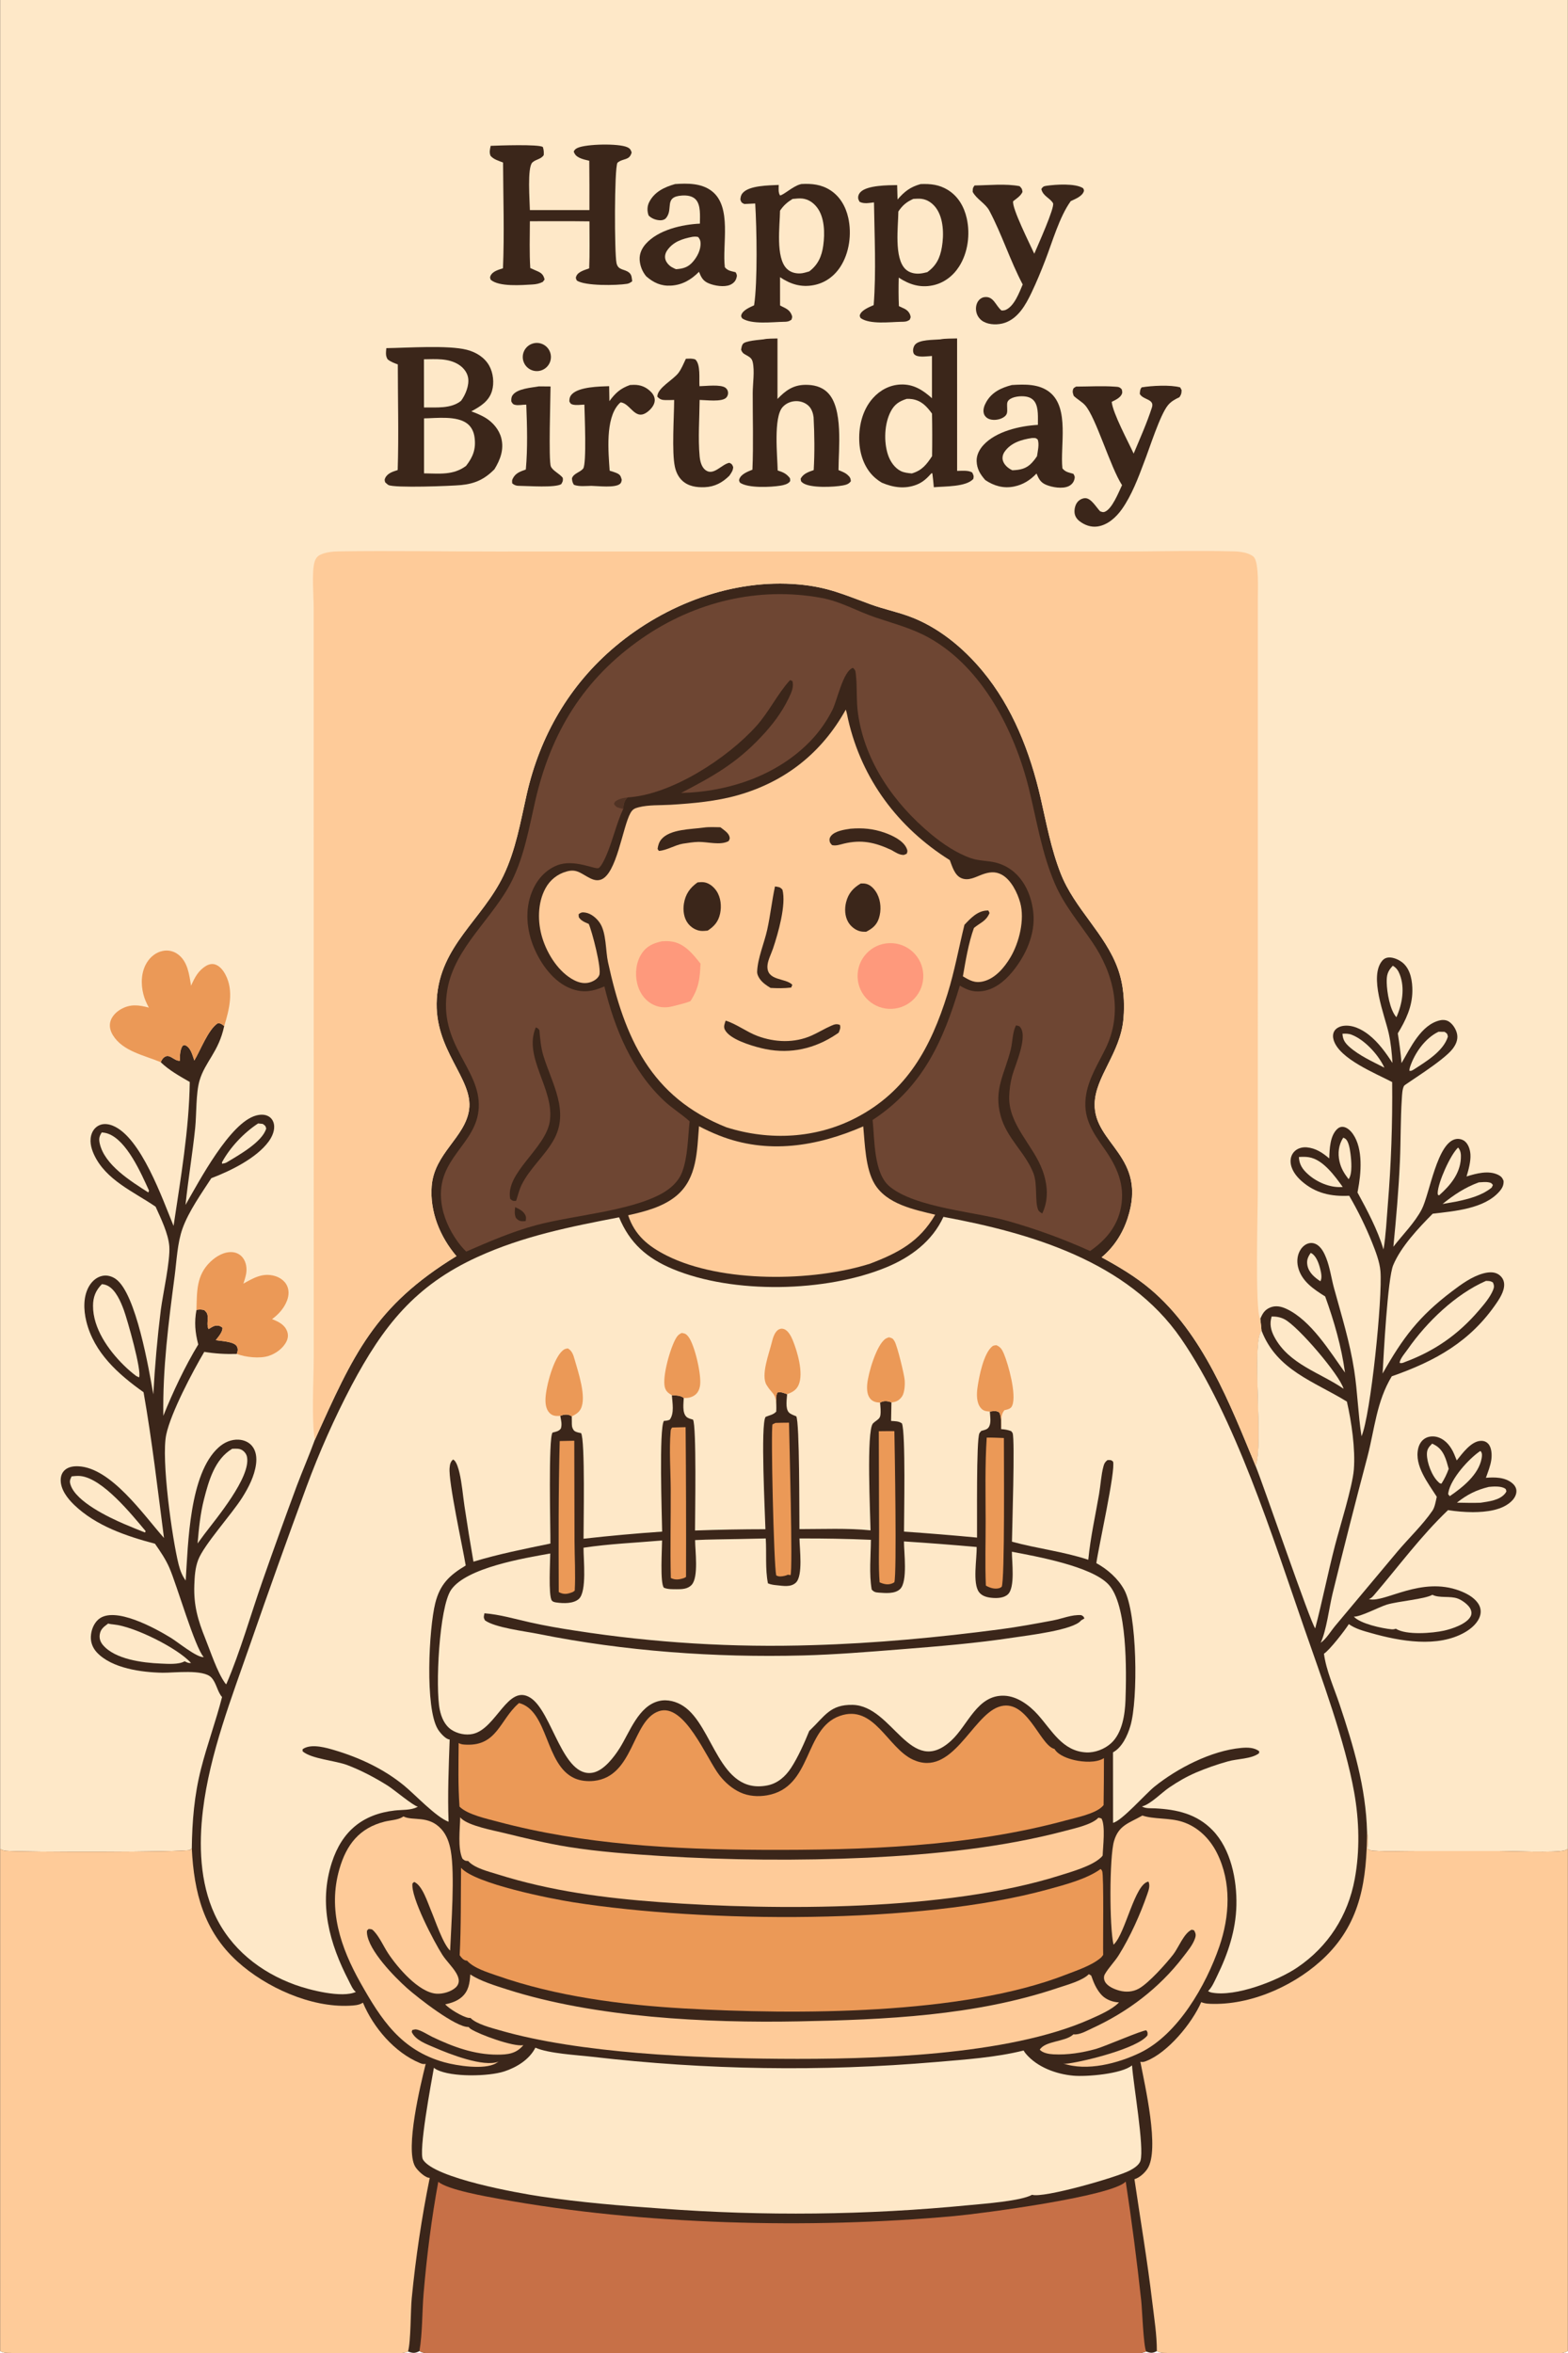
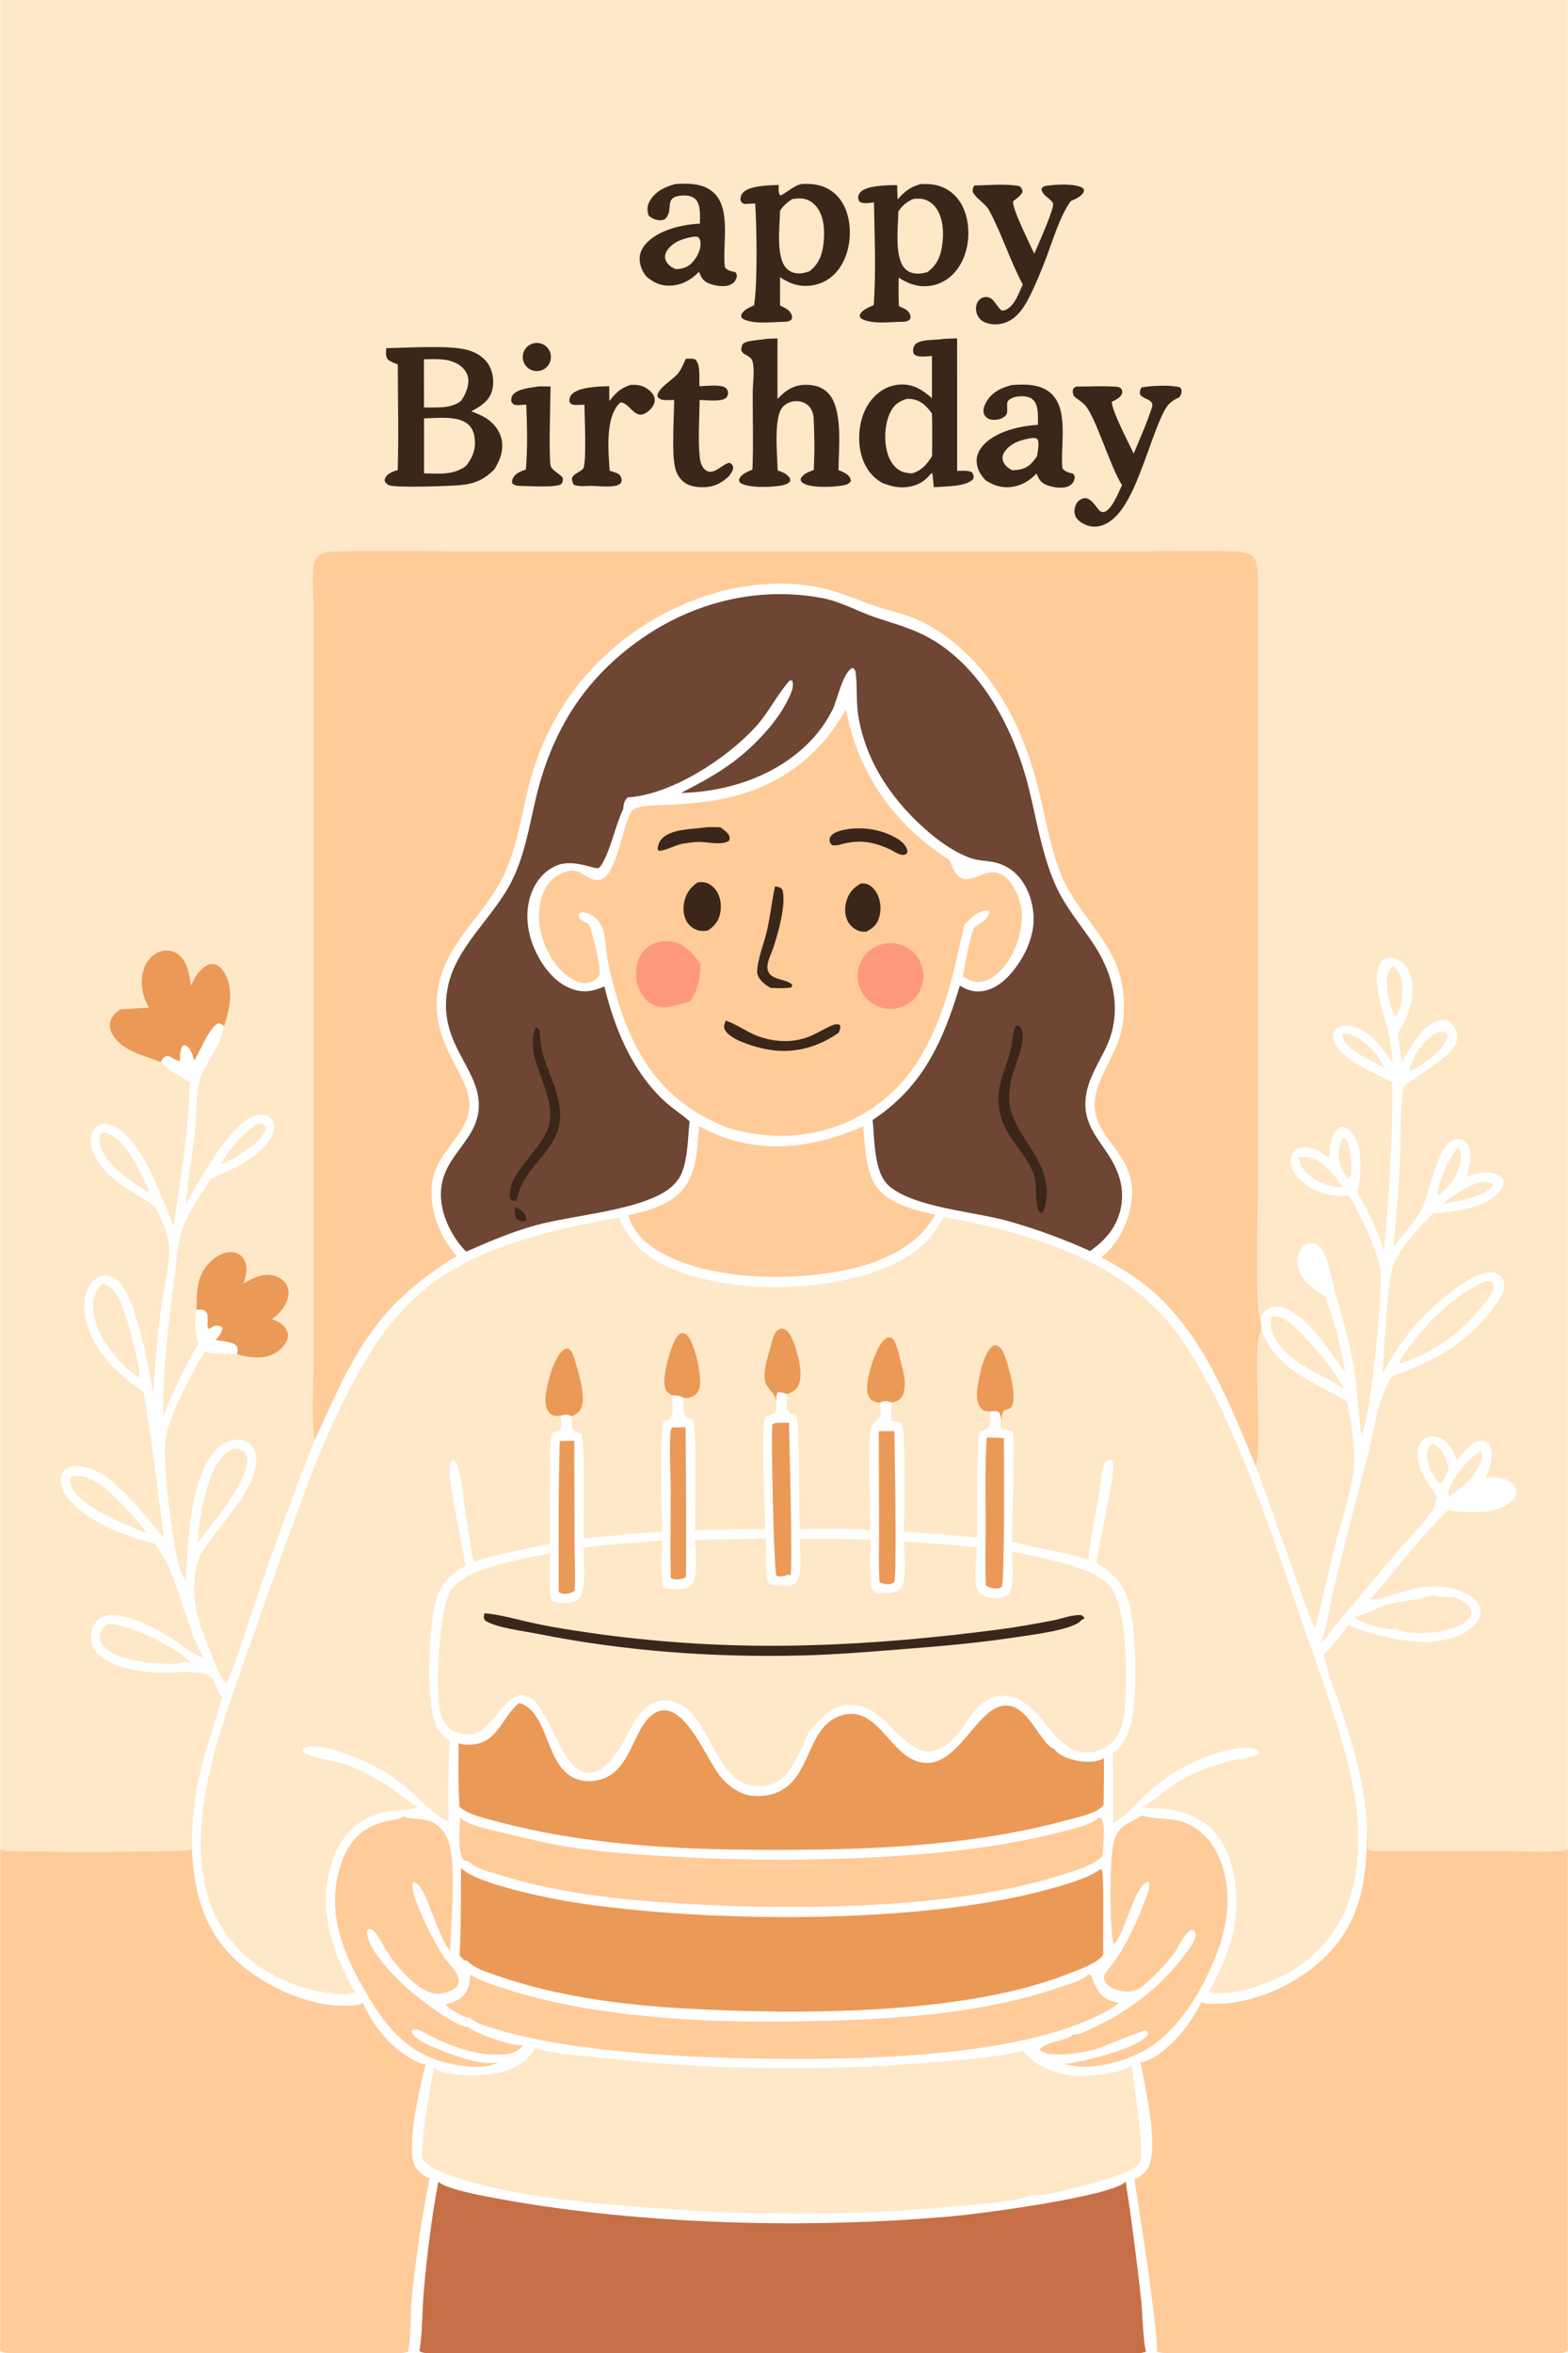
<svg xmlns="http://www.w3.org/2000/svg" version="1.1" style="display: block;" viewBox="0 0 1365 2048" width="1024" height="1536">
-   <path transform="translate(0,0)" fill="rgb(59,38,26)" d="M 0 0 L 1365 0 L 1365 1609.3 L 1365 2046.25 C 1363.84 2046.96 1362.71 2047.45 1361.37 2047.74 C 1354.32 2049.27 1344.02 2048 1336.63 2048 L 1273.76 2048.02 C 1188.01 2048.04 1102.09 2049.12 1016.36 2047.99 C 1013.02 2047.94 1010.1 2048.14 1007.15 2046.32 C 1006.86 2046.48 1006.58 2046.64 1006.29 2046.78 C 1002.96 2048.35 1001.29 2047.94 997.863 2046.72 C 996.895 2047.09 995.942 2047.42 994.932 2047.67 C 987.268 2049.55 972.631 2048.02 964.188 2048.03 L 881.995 2048.03 L 537.714 2048.03 L 415.897 2048.01 C 404.478 2048.01 378.197 2049.64 368.444 2047.72 C 367.171 2047.47 366.15 2046.98 365.072 2046.29 C 364.803 2046.44 364.542 2046.61 364.264 2046.75 C 360.754 2048.47 358.708 2048.02 355.121 2046.7 C 354.273 2047.05 353.419 2047.35 352.533 2047.59 C 344.668 2049.71 279.587 2048.04 267.425 2048.05 C 181.286 2048.06 93.965 2049.65 8.007 2047.96 C 4.996 2047.9 2.631 2047.91 0 2046.25 L 0 1609.3 L 0 0 z" />
  <path transform="translate(0,0)" fill="rgb(254,232,200)" d="M 0 0 L 1365 0 L 1365 1609.3 C 1364.83 1609.39 1364.67 1609.47 1364.5 1609.55 C 1363.79 1609.93 1363.04 1610.34 1362.26 1610.56 C 1354.57 1612.78 1314.98 1611.09 1304.83 1611.09 L 1234.37 1611.09 C 1221.67 1611.08 1208.69 1611.62 1196.01 1610.89 C 1193.81 1610.76 1192.28 1610.34 1190.4 1609.15 C 1190.98 1604.12 1191.07 1599.45 1190.2 1594.46 C 1189.21 1555.74 1178.38 1519.7 1166.19 1483.22 C 1161.47 1469.11 1154.62 1454.07 1152.66 1439.36 C 1157.49 1436.36 1171.03 1418.9 1174.31 1413.6 C 1180.1 1417.72 1187 1419.49 1193.76 1421.4 C 1218.82 1428.49 1251.61 1434.37 1275.35 1420.75 C 1281.06 1417.48 1287.24 1412.19 1288.81 1405.51 C 1289.65 1401.94 1288.86 1398.42 1286.79 1395.43 C 1283.12 1390.12 1276.67 1386.73 1270.78 1384.52 C 1237.27 1371.94 1206.28 1394.79 1192.39 1391.99 C 1192.18 1391.95 1191.98 1391.89 1191.78 1391.84 C 1193.9 1391.11 1195.11 1389.67 1196.54 1388.01 C 1217.87 1363.1 1236.86 1337.14 1260.71 1314.37 C 1267.85 1315.51 1275.07 1316.1 1282.3 1316.14 C 1293.56 1316.09 1308.5 1314.67 1316.7 1305.88 C 1318.84 1303.59 1320.46 1300.48 1320.23 1297.26 C 1320.05 1294.75 1318.54 1292.53 1316.65 1290.95 C 1310.34 1285.65 1301.37 1285.63 1293.68 1286.25 C 1295.43 1281.27 1297.65 1275.83 1298.38 1270.59 C 1298.97 1266.31 1298.78 1260.01 1295.74 1256.68 C 1293.99 1254.75 1291.83 1254.02 1289.27 1254.1 C 1280.81 1254.35 1273.09 1265.16 1268.29 1271.12 C 1267.55 1269.22 1266.79 1267.34 1265.98 1265.47 C 1263.27 1259.22 1258.93 1253.36 1252.22 1251.04 C 1248.71 1249.82 1244.46 1249.89 1241.15 1251.68 C 1237.65 1253.59 1235.59 1256.98 1234.71 1260.79 C 1231.25 1275.75 1243.37 1290.87 1250.9 1302.76 C 1250.03 1306.44 1249.28 1311.7 1247.15 1314.83 C 1238.64 1327.29 1226.29 1338.97 1216.5 1350.61 L 1162.81 1414.69 C 1158.81 1419.38 1154.77 1426.44 1149.8 1429.86 C 1154.81 1419.39 1157.22 1399.11 1160.17 1387 C 1169.9 1347.24 1180.02 1307.57 1190.5 1268.01 C 1196.89 1243.51 1198.36 1220.1 1211.7 1197.92 C 1249.66 1184.64 1280.28 1167.74 1303.31 1133.62 C 1306.63 1128.7 1310.79 1121.68 1309.25 1115.5 C 1308.55 1112.66 1306.57 1110.29 1304.05 1108.87 C 1300.26 1106.74 1295.46 1107.26 1291.42 1108.36 C 1281.36 1111.08 1272.13 1117.88 1263.92 1124.11 C 1235.19 1145.92 1221.34 1164.38 1203.74 1195.5 C 1204.61 1179.38 1208.1 1112.9 1212.93 1101.25 C 1219.63 1085.09 1235.11 1068.74 1247.35 1056.39 C 1266.26 1054.11 1292.35 1052.22 1305.54 1036.92 C 1307.92 1034.17 1309.3 1031.49 1309.06 1027.79 C 1308.11 1025.29 1306.97 1023.87 1304.54 1022.65 C 1296.08 1018.38 1285.23 1021.34 1276.83 1023.98 C 1278.57 1018.15 1280.61 1010.81 1280.21 1004.72 C 1279.94 1000.74 1278.53 996.009 1275.34 993.359 C 1273.41 991.762 1270.51 991.005 1268.05 991.331 C 1251.2 993.564 1244.8 1039.14 1237.77 1052.65 C 1231.76 1064.21 1221.12 1074.77 1213.11 1085.13 C 1215.52 1060.51 1217.72 1035.69 1218.8 1010.98 C 1219.6 992.678 1219.29 974.217 1220.49 955.954 C 1220.71 952.665 1220.83 948.075 1222.38 945.115 C 1223.11 943.707 1256.51 923.531 1264.63 913.007 C 1267.48 909.312 1269.46 905.053 1268.62 900.278 C 1267.9 896.189 1265.08 891.534 1261.57 889.245 C 1259.3 887.763 1256.48 887.474 1253.86 888.045 C 1237.21 891.682 1227.84 912.283 1220.22 925.321 C 1219.53 916.608 1218.29 908.046 1216.96 899.411 C 1223.92 888.03 1229.52 876.252 1229.65 862.621 C 1229.73 854.419 1228.28 844.503 1221.97 838.609 C 1218.81 835.655 1213.38 833.101 1209.04 833.363 C 1206.9 833.492 1205.04 834.342 1203.62 835.949 C 1191.52 849.717 1205.6 883.761 1209.07 899.418 C 1210.96 907.971 1211.76 916.432 1212.32 925.162 C 1206.57 916.283 1200.11 907.292 1191.75 900.694 C 1185.61 895.85 1177.32 891.649 1169.25 892.935 C 1166.38 893.393 1163.22 894.842 1161.69 897.44 C 1160.3 899.818 1160.32 902.637 1161.09 905.215 C 1166.04 921.687 1197.77 934.25 1212.05 941.807 C 1212.43 977.646 1211.15 1013.48 1208.22 1049.21 C 1207.2 1061.92 1206.6 1074.89 1204.54 1087.48 C 1199.12 1069.88 1190.61 1053.96 1181.86 1037.87 L 1182.21 1036.07 C 1185.03 1021.43 1186.94 999.952 1177.91 987.036 C 1175.99 984.289 1172.95 981.246 1169.44 980.807 C 1167.64 980.58 1165.89 981.176 1164.54 982.367 C 1157.84 988.282 1157.55 1000.16 1157.27 1008.29 C 1151.5 1003.33 1145.54 999.355 1137.72 998.632 C 1134.06 998.294 1130.01 999.324 1127.29 1001.87 C 1124.68 1004.31 1123.47 1007.64 1123.61 1011.19 C 1123.88 1017.75 1128.27 1023.6 1132.99 1027.81 C 1145.12 1038.65 1158.93 1041.54 1174.64 1040.76 C 1182.12 1053.54 1189.13 1067.84 1194.62 1081.58 C 1197.65 1089.18 1201.19 1098.28 1201.85 1106.43 C 1203.75 1129.65 1193.39 1231.53 1185.38 1250.1 C 1182.39 1231.1 1181.95 1211.75 1179 1192.71 C 1175.18 1168 1167.99 1145.16 1161.44 1121.19 C 1159.08 1112.54 1157.89 1103.29 1154.62 1094.95 C 1153.11 1091.07 1150.93 1086.61 1147.57 1084.03 C 1145.44 1082.39 1142.82 1081.54 1140.13 1082.01 C 1136.85 1082.57 1134.12 1084.86 1132.35 1087.59 C 1129.46 1092.05 1128.88 1097.58 1130.08 1102.69 C 1132.98 1115.02 1143.69 1122.13 1153.73 1128.4 C 1161.45 1149.79 1167.93 1172.11 1170.98 1194.67 C 1157.72 1176.18 1141.41 1149.33 1120.19 1139.3 C 1115.7 1137.18 1110.87 1136.03 1106.06 1137.94 C 1101.05 1139.94 1099.2 1143.25 1097.22 1147.9 C 1097.64 1151.3 1098 1154.7 1098.31 1158.11 C 1089.32 1168.05 1100.26 1259.07 1093.14 1275.91 C 1070.74 1221.8 1047.39 1160.79 1001.56 1122.09 C 988.497 1111.07 974.03 1102.52 959.068 1094.35 C 969.795 1085.4 977.308 1073.71 981.664 1060.48 C 999.435 1006.48 952.256 995.871 953.009 960.72 C 953.514 937.096 975.303 916.763 978.044 887.081 C 979.391 872.492 978.214 857.039 973.241 843.224 C 962.205 812.568 935.406 790.878 923.396 760.169 C 915.018 738.747 911.032 716.713 905.919 694.403 C 896.846 654.81 881.606 615.61 855.414 584.075 C 838.227 563.383 816.146 545.248 790.571 536.121 C 779.874 532.303 768.675 529.943 757.999 526.057 C 734.754 517.596 720.733 510.941 695.319 508.672 C 638.04 503.556 579.417 525.904 535.787 562.465 C 495.577 596.16 469.903 640.66 458.414 691.606 C 453.031 715.474 448.925 739.763 438.271 762.008 C 419.836 800.502 383.132 823.013 380.186 869.284 C 377.341 913.954 412.179 938.793 408.281 965.91 C 404.802 990.123 377.986 1003.76 375.727 1032.31 C 373.963 1054.59 383.007 1076.58 397.286 1093.31 C 325.634 1137.23 307.695 1178.72 273.918 1253.34 C 269.063 1266.71 263.329 1279.82 258.303 1293.14 C 248.194 1320.41 238.327 1347.77 228.705 1375.21 C 218.45 1404.32 208.933 1438.07 196.86 1465.96 C 196.388 1465.58 196.193 1465.47 195.803 1464.92 C 188.757 1454.91 183.3 1437.81 178.623 1426.22 C 172.131 1410.13 168.419 1397.31 169.035 1379.73 C 169.297 1372.28 169.713 1364.71 172.407 1357.68 C 177.485 1344.43 201.514 1318.11 210.802 1303.38 C 216.288 1294.68 221.461 1284.63 222.786 1274.32 C 223.487 1268.87 222.928 1262.91 219.283 1258.52 C 216.441 1255.09 212.096 1253.29 207.713 1253.05 C 201.084 1252.69 195.028 1255.45 190.172 1259.81 C 164.66 1282.69 163.632 1343.83 161.531 1375.66 C 158.389 1371.49 156.583 1366.51 155.326 1361.49 C 149.698 1339 140.044 1269.8 144.601 1248.56 C 148.692 1229.49 167.377 1194.17 177.697 1176.64 C 187.259 1178.21 196.378 1178.69 206.032 1178.44 C 206.257 1177.74 206.489 1177.03 206.647 1176.32 C 207.003 1174.71 206.835 1172.93 205.923 1171.56 C 203.277 1167.56 192.265 1167.28 187.736 1166.42 L 188.517 1165.45 C 190.536 1162.89 193.947 1158.75 193.534 1155.55 C 192.766 1155.02 191.907 1154.35 190.989 1154.08 C 186.906 1152.88 184.765 1154.95 181.375 1156.85 C 179.747 1153.17 181.004 1149.48 180.651 1145.62 C 180.398 1142.85 179.531 1142.02 177.642 1140.26 C 175.137 1139.66 173.429 1139.63 170.903 1140.14 C 168.913 1150.88 169.718 1159.65 172.452 1170.21 C 160.873 1189.3 150.37 1211.58 142.06 1232.3 C 141.391 1191.09 146.564 1151.36 151.909 1110.62 C 153.644 1097.39 154.248 1081.89 158.748 1069.32 C 164.076 1054.43 175.219 1038.76 183.825 1025.49 C 200.452 1019.17 223.133 1008.12 233.79 993.527 C 236.84 989.35 239.38 983.637 238.338 978.369 C 237.799 975.641 236.309 973.235 233.91 971.78 C 230.543 969.737 226.423 969.945 222.76 970.942 C 200.057 977.125 173.257 1028.04 161.353 1048.75 C 163.698 1026.36 167.484 1004.1 169.793 981.683 C 171 969.963 170.363 951.595 173.512 940.739 C 178.377 923.963 190.184 915.887 195.056 893.034 C 192.637 891.307 192.271 890.488 189.23 890.776 C 181.012 896.304 174.382 914.159 169.036 923.012 C 167.494 918.735 166.066 912.255 161.763 910.065 C 160.383 909.363 160.241 909.75 158.855 910.172 C 156.399 913.907 156.458 918.865 156.507 923.215 C 151.193 923.855 147.145 915.558 141.858 921.069 C 140.983 921.981 140.343 923.36 139.755 924.477 C 147.127 931.624 156.23 936.618 165.069 941.723 C 164.491 983.228 157.101 1025.95 150.965 1066.99 C 141.331 1043.63 122.6 989.821 98.158 979.82 C 94.654 978.386 90.559 977.727 86.939 979.129 C 83.718 980.377 81.297 982.905 79.965 986.066 C 77.386 992.19 78.982 999.039 81.652 1004.83 C 91.939 1027.15 116.203 1037.19 135.316 1050.26 C 139.853 1060.32 146.404 1073.69 147.245 1084.69 C 148.205 1097.23 141.711 1125.98 139.872 1140.01 C 136.84 1164.45 134.659 1189 133.333 1213.59 C 129.605 1192.49 118.41 1125.77 100.641 1113.21 C 97.375 1110.9 93.31 1109.7 89.327 1110.42 C 84.412 1111.31 80.451 1114.64 77.836 1118.77 C 72.094 1127.86 72.536 1140.06 75.007 1150.11 C 81.73 1177.46 102.874 1196.14 124.841 1211.76 C 132.253 1253.86 137.116 1296.24 142.619 1338.6 C 124.682 1318.37 96.591 1277.56 68.143 1276.23 C 64.002 1276.03 59.42 1276.64 56.235 1279.53 C 53.806 1281.73 52.777 1284.71 52.7 1287.94 C 52.498 1296.4 58.63 1304.24 64.398 1309.8 C 83.413 1328.1 109.826 1337.03 134.77 1343.62 C 139.508 1350.43 144.021 1357 147.357 1364.66 C 153.845 1379.53 169.485 1433.87 177.219 1442.29 C 177.031 1442.3 176.843 1442.32 176.655 1442.31 C 170.563 1442.22 154.583 1429.19 148.726 1425.59 C 135.477 1417.44 99.473 1397.44 85.555 1409.48 C 81.345 1413.13 79.19 1419 78.951 1424.47 C 78.722 1429.71 80.697 1434.53 84.258 1438.32 C 97.191 1452.1 123.187 1455.61 141.392 1455.91 C 151.423 1456.07 176.741 1452.67 183.813 1460.03 C 188.305 1464.7 189.076 1472.53 193.19 1477.06 C 187.811 1498.13 180.185 1518.6 174.833 1539.68 C 168.996 1562.67 167.137 1585.25 166.843 1608.89 L 165.487 1609.75 L 165.78 1610.12 C 159.173 1612.25 19.541 1612.18 5.007 1610.93 C 3.452 1610.78 1.939 1610.34 0.546 1609.63 C 0.357 1609.54 0.182 1609.41 0 1609.3 L 0 0 z" />
  <path transform="translate(0,0)" fill="rgb(254,203,153)" d="M 273.918 1253.34 C 270.978 1235.19 272.992 1201.05 273.005 1181.59 L 273.006 1031.3 L 272.984 618.934 L 272.967 529.199 C 272.967 519.157 271.135 497.594 273.756 489.03 C 274.589 486.308 276.042 484.158 278.65 482.898 C 283.543 480.534 289.705 479.984 295.059 479.907 C 340.678 479.256 386.413 480.055 432.044 480.034 L 740.317 480 L 971.163 480.05 C 1005.4 480.082 1039.89 479.024 1074.09 479.914 C 1078.17 480.02 1082.78 480.462 1086.64 481.928 C 1088.12 482.492 1090.56 483.617 1091.63 484.832 C 1096.2 490.022 1095.07 513.214 1095.08 520.899 L 1095.06 1036.11 C 1095.05 1053.48 1092.62 1138.85 1096.9 1147.33 C 1097 1147.53 1097.11 1147.71 1097.22 1147.9 C 1097.64 1151.3 1098 1154.7 1098.31 1158.11 C 1089.32 1168.05 1100.26 1259.07 1093.14 1275.91 C 1070.74 1221.8 1047.39 1160.79 1001.56 1122.09 C 988.497 1111.07 974.03 1102.52 959.068 1094.35 C 969.795 1085.4 977.308 1073.71 981.664 1060.48 C 999.435 1006.48 952.256 995.871 953.009 960.72 C 953.514 937.096 975.303 916.763 978.044 887.081 C 979.391 872.492 978.214 857.039 973.241 843.224 C 962.205 812.568 935.406 790.878 923.396 760.169 C 915.018 738.747 911.032 716.713 905.919 694.403 C 896.846 654.81 881.606 615.61 855.414 584.075 C 838.227 563.383 816.146 545.248 790.571 536.121 C 779.874 532.303 768.675 529.943 757.999 526.057 C 734.754 517.596 720.733 510.941 695.319 508.672 C 638.04 503.556 579.417 525.904 535.787 562.465 C 495.577 596.16 469.903 640.66 458.414 691.606 C 453.031 715.474 448.925 739.763 438.271 762.008 C 419.836 800.502 383.132 823.013 380.186 869.284 C 377.341 913.954 412.179 938.793 408.281 965.91 C 404.802 990.123 377.986 1003.76 375.727 1032.31 C 373.963 1054.59 383.007 1076.58 397.286 1093.31 C 325.634 1137.23 307.695 1178.72 273.918 1253.34 z" />
-   <path transform="translate(0,0)" fill="rgb(235,153,87)" d="M 129.451 876.994 C 127.399 873.207 125.716 869.502 124.654 865.309 C 122.364 856.27 122.705 845.869 127.74 837.771 C 130.901 832.687 135.785 828.749 141.775 827.62 C 146.275 826.751 150.932 827.797 154.629 830.504 C 163.377 836.864 164.522 848.138 166.216 857.95 C 169.346 850.843 172.459 844.712 179.417 840.606 C 181.702 839.258 184.424 838.65 187.014 839.413 C 191.178 840.638 194.24 844.673 196.185 848.373 C 203.573 862.429 199.477 878.767 195.056 893.034 C 192.637 891.307 192.271 890.488 189.23 890.776 C 181.012 896.304 174.382 914.159 169.036 923.012 C 167.494 918.735 166.066 912.255 161.763 910.065 C 160.383 909.363 160.241 909.75 158.855 910.172 C 156.399 913.907 156.458 918.865 156.507 923.215 C 151.193 923.855 147.145 915.558 141.858 921.069 C 140.983 921.981 140.343 923.36 139.755 924.477 C 125.607 918.556 106.712 915.032 98.141 901.027 C 95.901 897.366 94.8 893.245 95.978 889.016 C 97.21 884.589 100.966 880.789 104.882 878.525 C 113.245 873.69 120.504 874.638 129.451 876.994 z" />
+   <path transform="translate(0,0)" fill="rgb(235,153,87)" d="M 129.451 876.994 C 127.399 873.207 125.716 869.502 124.654 865.309 C 122.364 856.27 122.705 845.869 127.74 837.771 C 130.901 832.687 135.785 828.749 141.775 827.62 C 146.275 826.751 150.932 827.797 154.629 830.504 C 163.377 836.864 164.522 848.138 166.216 857.95 C 169.346 850.843 172.459 844.712 179.417 840.606 C 181.702 839.258 184.424 838.65 187.014 839.413 C 191.178 840.638 194.24 844.673 196.185 848.373 C 203.573 862.429 199.477 878.767 195.056 893.034 C 192.637 891.307 192.271 890.488 189.23 890.776 C 181.012 896.304 174.382 914.159 169.036 923.012 C 167.494 918.735 166.066 912.255 161.763 910.065 C 160.383 909.363 160.241 909.75 158.855 910.172 C 156.399 913.907 156.458 918.865 156.507 923.215 C 151.193 923.855 147.145 915.558 141.858 921.069 C 140.983 921.981 140.343 923.36 139.755 924.477 C 125.607 918.556 106.712 915.032 98.141 901.027 C 95.901 897.366 94.8 893.245 95.978 889.016 C 97.21 884.589 100.966 880.789 104.882 878.525 z" />
  <path transform="translate(0,0)" fill="rgb(235,153,87)" d="M 170.903 1140.14 C 171.374 1124.26 170.637 1110.12 183.031 1098.24 C 188.02 1093.46 194.944 1089.33 202.1 1089.84 C 205.731 1090.07 209.083 1091.87 211.291 1094.76 C 214.273 1098.73 215.01 1104.01 214.129 1108.78 C 213.599 1111.66 212.66 1114.48 211.765 1117.26 C 220.458 1112.37 228.526 1107.61 238.884 1110.51 C 243.267 1111.73 247.548 1114.57 249.611 1118.72 C 251.705 1122.93 251.392 1127.69 249.761 1131.99 C 247.278 1138.55 242.361 1144.05 236.752 1148.12 C 242.084 1150.34 247.318 1152.59 249.693 1158.35 C 250.98 1161.47 250.76 1164.56 249.289 1167.56 C 246.321 1173.62 239.862 1178.27 233.519 1180.24 C 225.832 1182.63 213.5 1181.3 206.032 1178.44 C 206.257 1177.74 206.489 1177.03 206.647 1176.32 C 207.003 1174.71 206.835 1172.93 205.923 1171.56 C 203.277 1167.56 192.265 1167.28 187.736 1166.42 L 188.517 1165.45 C 190.536 1162.89 193.947 1158.75 193.534 1155.55 C 192.766 1155.02 191.907 1154.35 190.989 1154.08 C 186.906 1152.88 184.765 1154.95 181.375 1156.85 C 179.747 1153.17 181.004 1149.48 180.651 1145.62 C 180.398 1142.85 179.531 1142.02 177.642 1140.26 C 175.137 1139.66 173.429 1139.63 170.903 1140.14 z" />
  <path transform="translate(0,0)" fill="rgb(59,38,26)" d="M 336.228 303.023 C 354.669 302.761 390.11 300.277 406.34 304.454 C 414.288 306.5 421.763 311.014 425.839 318.339 C 429.353 324.653 430.27 333.298 428.245 340.232 C 425.611 349.251 418.021 353.86 410.216 358.028 C 414.342 359.566 418.548 361.264 422.337 363.521 C 428.911 367.438 434.484 373.915 436.354 381.427 C 438.804 391.27 435.496 400.023 430.417 408.358 C 421.896 417.098 413.45 421.01 401.337 422.187 C 392.865 423.01 343.437 424.906 338.086 422.152 C 337.15 421.67 336.044 420.457 335.204 419.76 C 334.861 418.195 334.473 417.792 335.167 416.258 C 337.187 411.79 341.867 410.527 346.122 409.127 C 347.096 378.592 346.24 347.748 346.226 317.182 C 342.991 315.977 340.049 314.961 337.347 312.723 C 335.341 309.56 335.955 306.584 336.228 303.023 z" />
  <path transform="translate(0,0)" fill="rgb(254,232,200)" d="M 369.065 364.142 C 379.977 363.984 397.731 361.592 406.876 368.84 C 410.549 371.751 412.452 376.112 413.057 380.669 C 414.396 390.766 411.771 397.599 405.686 405.462 C 394.578 413.857 382.317 412.142 369.065 412 L 369.065 364.142 z" />
  <path transform="translate(0,0)" fill="rgb(254,232,200)" d="M 368.98 312.713 C 379.171 312.597 390.153 311.63 399.181 317.322 C 403.239 319.879 406.598 323.925 407.437 328.756 C 408.58 335.334 405.169 343.628 401.32 348.82 C 392.626 355.969 379.622 354.477 369.017 354.666 L 368.98 312.713 z" />
  <path transform="translate(0,0)" fill="rgb(59,38,26)" d="M 818.444 295.393 C 823.11 294.511 828.459 294.774 833.231 294.57 L 833.247 409.841 C 837.153 409.839 843.11 409.105 846.402 411.303 C 847.537 413.745 847.939 414.051 847.374 416.781 C 841.219 423.941 822.195 423.207 812.957 424.078 C 812.666 420.087 812.158 416.112 811.702 412.136 L 811.027 411.79 C 807.138 416.125 803.547 419.661 798.044 421.825 C 787.802 425.851 777.513 424.322 767.653 420.11 C 765.749 418.986 763.944 417.704 762.256 416.278 C 753.387 408.836 748.958 397.236 748.149 385.917 C 747.156 372.03 750.498 357.01 759.993 346.446 C 766.213 339.524 774.628 335.062 783.997 334.67 C 795.174 334.203 803.339 339.424 811.337 346.624 L 811.342 309.846 C 807.629 310.031 800.496 311.156 797.187 309.307 C 795.781 308.522 795.306 307.863 794.999 306.286 C 794.612 304.303 795.301 301.539 796.603 299.986 C 800.392 295.467 812.635 295.919 818.444 295.393 z" />
  <path transform="translate(0,0)" fill="rgb(254,232,200)" d="M 789.346 347.159 C 790.981 347.11 792.587 347.146 794.206 347.414 C 802.276 348.745 806.81 353.747 811.377 359.988 C 811.619 372.329 811.641 384.674 811.445 397.016 C 806.586 404.409 802.599 409.485 793.813 412.077 C 790.615 411.791 787.006 411.428 784.113 409.957 C 778.732 407.22 774.936 401.525 773.06 395.905 C 769.262 384.532 769.849 368.722 775.493 358.037 C 778.766 351.842 782.86 349.242 789.346 347.159 z" />
  <path transform="translate(0,0)" fill="rgb(59,38,26)" d="M 697.626 160.168 C 706.698 159.683 714.941 160.507 722.764 165.512 C 731.277 170.959 736.302 179.886 738.461 189.583 C 741.571 203.556 739.451 220.129 731.556 232.233 C 726.172 240.486 718.211 246.278 708.48 248.16 C 697.443 250.294 688.146 247.381 679.037 241.259 L 679.07 265.86 C 679.534 266.104 679.992 266.36 680.46 266.595 C 683.827 268.283 686.89 269.48 688.699 273.087 C 689.818 275.32 689.824 276.052 688.962 278.32 C 686.535 279.905 685.123 280.074 682.25 280.092 C 672.429 280.22 654.677 282.61 646.145 277.168 C 645.448 275.812 644.868 275.548 645.383 274.006 C 646.778 269.831 652.824 267.466 656.468 265.714 C 659.595 245.08 658.758 198.848 657.431 177.112 C 654.264 177.207 651.099 177.355 647.937 177.553 C 645.455 176.316 645.535 176.415 644.527 173.833 C 644.631 171.585 644.959 169.866 646.441 168.088 C 652.067 161.337 669.421 161.397 677.906 160.968 C 677.874 164.014 677.367 167.447 679.047 170.102 C 682.034 169.82 690.183 162.22 696.436 160.491 L 697.626 160.168 z" />
  <path transform="translate(0,0)" fill="rgb(254,232,200)" d="M 689.949 173.155 C 692.697 172.911 695.732 172.494 698.475 172.816 C 703.656 173.424 707.854 176.236 711.045 180.26 C 717.984 189.011 718.129 203.13 716.69 213.63 C 715.394 223.079 712.136 230.471 704.447 236.251 C 701.959 236.951 699.204 237.879 696.611 237.976 C 692.281 238.139 688.118 237.016 684.961 233.924 C 675.048 224.213 678.86 196.723 679.043 183.37 C 682.138 178.805 685.288 176.03 689.949 173.155 z" />
  <path transform="translate(0,0)" fill="rgb(59,38,26)" d="M 801.446 160.225 C 810.124 159.889 817.553 160.647 825.112 165.273 C 834.102 170.776 839.37 179.944 841.63 190.055 C 844.732 203.942 842.696 219.918 834.955 232 C 829.672 240.248 821.698 246.35 812.033 248.365 C 800.957 250.675 791.617 247.636 782.399 241.628 C 782.204 249.931 782.155 258.143 782.554 266.441 C 783.567 266.907 784.563 267.41 785.577 267.872 C 785.897 268.017 786.224 268.147 786.545 268.291 C 789.329 269.542 791.485 271.402 792.457 274.404 C 793.05 276.235 792.68 276.651 791.925 278.3 C 789.322 280.149 787.325 280.053 784.25 280.085 C 774.798 280.251 757.188 282.567 749.189 276.83 C 748.676 275.567 748.16 275.19 748.679 273.838 C 750.236 269.791 756.939 267.181 760.591 265.557 C 762.847 236.317 761.251 205.52 760.852 176.159 C 756.468 176.613 752.36 177.659 748.333 175.664 C 747.918 174.868 747.299 173.859 747.147 172.944 C 746.768 170.658 747.695 168.574 749.307 166.995 C 755.186 161.236 773.051 161.198 781.022 161.109 L 781.377 173.639 C 787.449 166.651 792.431 162.738 801.446 160.225 z" />
  <path transform="translate(0,0)" fill="rgb(254,232,200)" d="M 795.114 173.1 C 797.473 172.974 799.94 172.783 802.289 173.078 C 807.461 173.73 811.869 176.888 814.898 181.019 C 821.556 190.097 821.792 204.471 819.974 215.102 C 818.357 224.561 815.099 231.253 807.258 236.886 C 805.103 237.451 802.746 237.976 800.516 238.132 C 796.145 238.438 791.482 237.373 788.252 234.248 C 778.143 224.47 781.986 196.914 782.066 184.059 C 785.821 178.614 789.075 175.845 795.114 173.1 z" />
-   <path transform="translate(0,0)" fill="rgb(59,38,26)" d="M 512.938 139.926 C 510.042 139.255 506.972 138.596 504.291 137.288 C 501.802 136.074 500.211 134.477 499.421 131.897 C 500.102 130.267 501.223 129.424 502.805 128.711 C 510.427 125.273 538.604 124.684 546.073 128.152 C 548.591 129.321 548.937 130.268 549.838 132.68 C 547.902 140.081 542.471 137.445 537.473 141.668 C 534.694 146.63 534.833 220.382 536.637 228.9 C 538.05 235.572 543.462 233.818 547.653 237.295 C 550.025 239.263 549.926 242.03 550.325 244.824 C 548.986 245.832 547.599 246.755 545.91 247.029 C 536.799 248.504 509.005 249.017 502.086 244.138 C 501.331 242.411 500.895 242.057 501.722 240.218 C 503.462 236.345 509.184 234.952 512.864 233.581 C 513.451 220.003 513.067 206.265 513.104 192.668 C 495.821 192.412 478.509 192.584 461.222 192.557 C 461.167 206.102 460.726 219.78 461.566 233.301 L 466.524 235.5 C 467.562 235.958 468.648 236.391 469.635 236.957 C 472.309 238.488 473.331 240.415 474.039 243.251 L 472.493 245.341 C 469.611 246.821 466.704 247.43 463.497 247.613 C 454.427 248.132 434.309 249.849 427.089 243.463 C 426.682 241.996 426.263 241.647 426.91 240.176 C 428.719 236.062 433.91 234.815 437.796 233.508 C 439.083 203.037 437.994 171.973 437.871 141.448 C 434.044 139.941 429.689 138.801 426.972 135.588 C 425.711 132.478 426.456 130.089 427.104 126.935 C 433.665 126.648 469.124 125.385 472.524 127.965 C 473.339 130.486 473.437 132.319 473.301 134.956 C 470.854 138.759 466.664 138.427 463.397 141.413 C 458.754 145.655 461.124 175.323 461.226 182.842 L 513.076 182.839 C 513.133 168.534 513.087 154.23 512.938 139.926 z" />
  <path transform="translate(0,0)" fill="rgb(59,38,26)" d="M 664.681 295.358 C 668.427 294.538 672.96 294.779 676.826 294.597 L 676.829 347.252 C 683.755 340.007 690.263 335.207 700.622 334.965 C 707.938 334.795 715.019 336.35 720.394 341.601 C 734.314 355.201 730.003 390.505 729.95 409.164 C 732.515 410.217 735.632 411.357 737.728 413.222 C 739.829 415.09 740.51 416.093 740.724 418.824 C 738.977 421.312 736.595 421.981 733.711 422.527 C 725.962 423.995 705.193 424.986 698.833 420.287 C 697.094 419.002 697.213 418.601 697.009 416.596 C 699.455 412.113 703.857 410.769 708.368 409.157 C 709.242 394.041 709.059 378.291 708.271 363.173 C 707.89 359.842 706.625 356.031 704.256 353.581 C 701.456 350.686 697.389 349.162 693.397 349.131 C 688.785 349.095 684.362 350.902 681.267 354.359 C 673.152 363.421 676.793 397.259 676.993 409.481 C 681.774 411.045 684.54 412.169 687.681 416.203 C 687.784 417.284 688.223 418.36 687.491 419.275 C 685.777 421.418 682.157 422.262 679.53 422.688 C 670.928 424.083 651.022 425.031 644.136 420.067 C 643.573 418.678 643.076 418.381 643.638 416.89 C 645.307 412.459 651.017 410.463 655.008 408.798 C 655.945 386.673 655.197 364.279 655.261 342.122 C 655.284 333.931 657.095 322.736 655.213 314.988 C 654.526 312.159 652.969 311.005 650.55 309.598 C 647.59 307.877 646.373 307.63 645.137 304.357 C 645.459 302.644 645.652 300.93 646.642 299.452 C 648.59 296.544 661.122 295.844 664.681 295.358 z" />
  <path transform="translate(0,0)" fill="rgb(59,38,26)" d="M 880.875 335.123 C 892.062 334.416 904.616 334.015 913.878 341.412 C 931.243 355.281 922.853 387.923 924.923 407.651 C 927.521 410.959 930.501 411.2 934.478 412.41 C 935.69 414.438 935.963 415.251 935.257 417.587 C 934.482 420.151 932.629 422.131 930.212 423.227 C 924.857 425.654 916.133 424.188 910.873 422.028 C 905.86 419.97 904.38 416.829 902.363 412.162 C 896.842 417.96 890.647 421.883 882.721 423.478 C 873.627 425.309 865.33 422.93 857.778 417.853 C 853.413 412.896 850.497 408.266 850.237 401.475 C 850.034 396.194 852.599 391.27 856.076 387.451 C 867.074 375.367 887.991 370.68 903.586 369.798 C 903.518 363.703 904.287 355.259 900.998 349.982 C 899.208 347.109 896.353 345.654 893.066 345.148 C 888.637 344.466 881.562 345.065 878.204 348.249 C 876.31 350.046 876.793 352.538 876.817 354.917 C 876.834 356.589 877.063 358.503 876.459 360.099 C 875.69 362.134 873.504 363.502 871.581 364.283 C 868.317 365.608 863.934 365.949 860.646 364.516 C 858.783 363.704 857.237 362.14 856.595 360.194 C 855.446 356.716 856.923 352.868 858.644 349.853 C 863.553 341.253 871.704 337.512 880.875 335.123 z" />
  <path transform="translate(0,0)" fill="rgb(254,232,200)" d="M 898.462 381.242 C 900.978 381.269 901.591 380.859 903.467 382.647 C 904.896 386.944 903.437 392.667 902.794 397.11 C 901.491 399.12 900.016 401.012 898.384 402.766 C 893.464 408.069 888.167 409.027 881.355 409.314 C 881.133 409.209 880.91 409.108 880.69 408.999 C 877.377 407.351 874.087 404.447 873.063 400.751 C 872.359 398.212 873.054 395.444 874.512 393.302 C 879.936 385.33 889.491 382.551 898.462 381.242 z" />
  <path transform="translate(0,0)" fill="rgb(59,38,26)" d="M 587.64 160.211 C 598.381 159.453 610.53 159.361 619.516 166.232 C 637.521 179.997 628.511 212.989 630.995 232.627 C 633.619 235.786 636.473 235.899 640.39 236.958 C 641.686 239.265 641.737 240.075 640.85 242.644 C 639.988 245.143 637.87 246.964 635.486 247.966 C 630.342 250.129 622.045 248.741 617.017 246.658 C 611.913 244.544 610.411 241.386 608.479 236.582 C 601.664 243.473 593.944 248.045 584.042 248.602 C 575.408 249.088 568.887 246.067 562.535 240.517 C 559.168 236.483 557.164 231.486 556.811 226.243 C 556.487 220.95 558.64 216.226 562.087 212.333 C 572.948 200.069 593.665 195.383 609.273 194.642 C 609.256 188.182 610.312 178.246 605.384 173.367 C 602.413 170.426 597.703 169.928 593.718 170.182 C 577.308 171.229 586.697 182.153 579.525 190.069 C 578.425 191.284 576.361 191.766 574.774 191.738 C 571.022 191.672 567.126 190.178 564.592 187.532 C 563.244 183.768 563.265 179.56 565.109 175.935 C 569.702 166.903 578.395 162.866 587.64 160.211 z" />
  <path transform="translate(0,0)" fill="rgb(254,232,200)" d="M 602.59 206.167 C 604.533 205.928 605.805 205.82 607.745 206.288 C 609.003 207.858 609.68 209.055 609.823 211.106 C 610.256 217.33 606.929 223.641 602.897 228.155 C 598.736 232.814 594.367 233.897 588.453 234.306 C 587.167 233.743 585.874 233.168 584.664 232.451 C 582.243 231.018 579.721 228.171 579.115 225.358 C 578.536 222.665 579.297 220.067 580.848 217.845 C 586.103 210.315 594.044 207.85 602.59 206.167 z" />
  <path transform="translate(0,0)" fill="rgb(59,38,26)" d="M 936.816 336.481 C 947.955 336.466 959.517 335.749 970.597 336.537 C 973.476 336.742 974.705 336.647 976.625 338.936 C 976.886 340.348 977.303 341.316 976.779 342.707 C 975.574 345.907 971.687 347.886 968.768 349.306 L 967.854 349.745 C 968.732 359.463 982.346 384.712 986.961 394.81 C 992.488 381.598 998.479 368.261 1002.88 354.629 C 1005.3 347.131 995.146 348.207 992.295 342.85 C 992.501 340.692 992.463 338.882 993.943 337.157 C 1002.32 335.699 1019.37 334.789 1027.48 337.182 L 1028.71 339.527 C 1028.6 342.605 1028.48 343.155 1026.82 345.735 C 1023.09 347.459 1019.59 349.378 1016.91 352.598 C 1009.88 361.044 1000.75 390.419 996.075 402.247 C 991.003 415.848 985.188 431.203 976.769 443.112 C 971.76 450.198 964.379 456.985 955.451 458.243 C 949.713 459.052 944.182 457.015 939.702 453.509 C 937.296 451.627 935.69 449.04 935.477 445.949 C 935.266 442.89 936.155 439.133 938.206 436.787 C 939.826 434.935 942.401 433.565 944.9 433.591 C 950 433.643 954.45 441.625 957.77 445.03 C 959.15 445.452 960.099 446.039 961.524 445.566 C 968.147 443.37 973.953 428.262 976.842 422.265 C 966.656 406.598 954.174 363.449 944.749 352.789 C 942.012 349.693 937.817 347.517 934.763 344.539 C 934.285 343.09 933.68 341.553 933.943 340.01 C 934.343 337.665 934.93 337.653 936.816 336.481 z" />
  <path transform="translate(0,0)" fill="rgb(59,38,26)" d="M 900.429 220.848 C 903.121 214.414 918.692 180.046 916.728 176.794 C 913.898 172.105 907.935 170.714 906.571 164.517 C 907.854 162.584 908.523 162.081 910.877 161.735 C 918.971 160.545 936.273 159.374 942.976 163.848 C 943.534 165.196 944.03 165.455 943.449 166.895 C 941.756 171.089 935.994 173.235 932.208 175.027 C 922.295 188.756 916.181 210.624 910.004 226.5 C 906.326 236.075 902.349 245.682 897.924 254.933 C 892.91 265.416 886.388 277.053 874.687 280.995 C 869.14 282.864 861.572 282.882 856.365 280.036 C 853.33 278.411 851.089 275.618 850.159 272.303 C 849.205 268.911 849.577 264.93 851.634 261.997 C 852.822 260.304 854.716 258.985 856.779 258.665 C 865.11 257.376 866.656 266.083 871.944 270.273 C 873.293 270.238 874.472 270.205 875.72 269.63 C 883.132 266.214 887.332 254.667 890.356 247.604 C 879.38 226.821 872.256 203.994 861.273 183.333 C 857.895 176.979 850.263 173.457 846.8 167.025 C 846.879 164.257 846.713 163.76 848.397 161.436 C 860.904 161.263 875.368 159.696 887.638 162.035 C 889.616 164.071 889.781 164.256 890.174 167.053 C 888.505 170.638 885.097 172.742 882.045 175.116 C 880.631 180.784 897.006 213.277 900.429 220.848 z" />
  <path transform="translate(0,0)" fill="rgb(59,38,26)" d="M 597.061 312.27 C 599.942 312.142 602.562 311.839 605.311 312.887 C 610.11 317.407 608.406 329.811 608.918 336.142 C 614.363 336.068 627.501 334.353 631.614 337.559 C 632.997 338.637 633.781 340.213 633.801 341.998 C 633.818 343.517 633.244 345.017 632.226 346.093 C 628.465 350.068 614.564 348.173 609.019 348.082 C 608.907 364.095 607.569 381.148 609.031 397.059 C 609.415 401.232 610.581 406.482 614.101 409.138 C 621.237 414.525 628.174 403.957 634.966 402.822 C 637.368 403.996 637.238 404.174 638.258 406.493 C 638.133 409.669 636.638 411.517 634.927 414.055 C 628.874 420.039 622.212 423.655 613.566 424.033 C 606.392 424.346 598.98 423.319 593.614 418.077 C 590.354 414.892 588.481 410.772 587.507 406.381 C 584.666 393.565 586.799 362.613 586.854 348.118 C 584.357 348.211 581.858 348.25 579.36 348.233 C 576.072 348.179 574.427 347.606 572.18 345.236 C 572.243 337.561 585.939 330.754 590.62 324.533 C 593.263 321.021 595.161 316.25 597.061 312.27 z" />
  <path transform="translate(0,0)" fill="rgb(59,38,26)" d="M 548.384 335.1 C 549.485 335.02 550.588 334.971 551.691 334.953 C 557.746 334.872 562.675 336.936 566.853 341.298 C 568.78 343.31 570.098 345.881 569.942 348.722 C 569.743 352.364 567.016 355.708 564.327 357.939 C 552.86 367.454 549.063 350.99 540.21 350.209 C 539.452 350.876 539.15 351.096 538.518 351.795 C 526.794 364.773 529.6 393.317 530.686 409.675 C 532.999 410.447 535.84 411.148 537.951 412.34 C 540.321 413.68 540.547 415.317 541.237 417.706 C 540.85 419.235 540.947 420.027 539.721 421.119 C 535.523 424.858 520.629 422.964 514.75 422.875 C 510.05 422.945 503.876 423.711 499.531 421.927 C 498.258 419.894 498.001 418.637 497.873 416.256 C 499.43 411.874 504.8 411.25 507.583 407.894 C 510.804 404.01 508.847 359.844 508.68 352.168 C 505.616 352.276 501.32 352.91 498.4 352.086 C 496.565 351.567 496.428 350.866 495.582 349.317 C 495.629 346.678 496.097 344.795 498.053 342.896 C 504.458 336.68 521.574 336.383 530.241 336.112 L 530.464 349.158 C 535.723 341.991 539.994 338.12 548.384 335.1 z" />
  <path transform="translate(0,0)" fill="rgb(59,38,26)" d="M 469.145 336.289 L 479.22 336.372 C 479.191 345.191 477.398 401.002 479.484 405.962 C 481.119 409.852 487.215 412.291 489.883 415.934 C 490.171 418.731 489.849 419.007 488.552 421.375 C 483.255 424.684 460.03 422.942 452.75 422.892 C 449.837 422.89 448.082 422.587 445.835 420.677 C 445.757 419.097 445.498 418.293 446.201 416.824 C 448.645 411.715 452.732 410.447 457.697 408.661 C 459.361 390.156 458.811 370.762 458.09 352.197 C 454.95 352.133 451.146 353.119 448.128 352.316 C 446.205 351.804 445.992 350.979 445.047 349.395 C 444.986 347.355 445.003 345.607 446.243 343.886 C 450.361 338.172 462.621 337.447 469.145 336.289 z" />
  <path transform="translate(0,0)" fill="rgb(59,38,26)" d="M 462.83 299.318 C 469.164 296.845 476.299 299.998 478.736 306.345 C 481.172 312.693 477.979 319.81 471.618 322.211 C 465.308 324.592 458.259 321.43 455.842 315.133 C 453.425 308.837 456.548 301.77 462.83 299.318 z" />
  <path transform="translate(0,0)" fill="rgb(254,203,153)" d="M 1190.2 1594.46 C 1191.07 1599.45 1190.98 1604.12 1190.4 1609.15 C 1192.28 1610.34 1193.81 1610.76 1196.01 1610.89 C 1208.69 1611.62 1221.67 1611.08 1234.37 1611.09 L 1304.83 1611.09 C 1314.98 1611.09 1354.57 1612.78 1362.26 1610.56 C 1363.04 1610.34 1363.79 1609.93 1364.5 1609.55 C 1364.67 1609.47 1364.83 1609.39 1365 1609.3 L 1365 2046.25 C 1363.84 2046.96 1362.71 2047.45 1361.37 2047.74 C 1354.32 2049.27 1344.02 2048 1336.63 2048 L 1273.76 2048.02 C 1188.01 2048.04 1102.09 2049.12 1016.36 2047.99 C 1013.02 2047.94 1010.1 2048.14 1007.15 2046.32 C 1007.22 2032.25 1004.8 2017.39 1003.14 2003.42 C 998.896 1967.65 992.883 1932.31 987.653 1896.71 C 991.947 1895.55 996.625 1891.28 999.025 1887.56 C 1009.77 1870.9 996.75 1815.17 992.805 1794.51 C 994.758 1794.99 995.996 1794.63 997.867 1793.9 C 1016.69 1786.6 1037.8 1760.97 1045.8 1742.61 C 1049.26 1744.1 1053.13 1744.1 1056.83 1744.14 C 1091.79 1744.48 1129.66 1726.94 1154.33 1702.6 C 1185.03 1672.29 1189.89 1635.52 1190.2 1594.46 z" />
  <path transform="translate(0,0)" fill="rgb(254,203,153)" d="M 166.843 1608.89 C 168.711 1646.95 177.251 1680.74 206.66 1707.37 C 231.357 1729.72 270.294 1747.38 304.095 1745.73 C 308.002 1745.54 312.566 1745.35 315.863 1743.07 C 324.924 1764.8 343.467 1786.5 365.349 1795.58 C 367.239 1796.37 368.471 1796.75 370.506 1796.36 C 366.005 1814.4 352.547 1869.93 361.21 1885.52 C 363.024 1888.78 368.944 1894.46 372.735 1895.41 C 373.153 1895.52 373.591 1895.52 374.019 1895.57 C 367.003 1930.19 361.776 1965.15 358.358 2000.3 C 357.275 2011.08 357.654 2038.22 355.121 2046.7 C 354.273 2047.05 353.419 2047.35 352.533 2047.59 C 344.668 2049.71 279.587 2048.04 267.425 2048.05 C 181.286 2048.06 93.965 2049.65 8.007 2047.96 C 4.996 2047.9 2.631 2047.91 0 2046.25 L 0 1609.3 C 0.182 1609.41 0.357 1609.54 0.546 1609.63 C 1.939 1610.34 3.452 1610.78 5.007 1610.93 C 19.541 1612.18 159.173 1612.25 165.78 1610.12 L 165.487 1609.75 L 166.843 1608.89 z" />
  <path transform="translate(0,0)" fill="rgb(199,112,71)" d="M 381.464 1898.98 C 390.015 1906.09 423.518 1911.83 435.272 1913.98 C 558.843 1936.54 705.495 1940.24 830.702 1928.82 C 854.521 1926.65 968.042 1911.74 980.061 1898.81 C 985.342 1933.39 989.853 1968.09 993.589 2002.87 C 994.386 2010.68 995.481 2041.65 997.863 2046.72 C 996.895 2047.09 995.942 2047.42 994.932 2047.67 C 987.268 2049.55 972.631 2048.02 964.188 2048.03 L 881.995 2048.03 L 537.714 2048.03 L 415.897 2048.01 C 404.478 2048.01 378.197 2049.64 368.444 2047.72 C 367.171 2047.47 366.15 2046.98 365.072 2046.29 C 367.799 2029.96 367.301 2012.47 368.704 1995.92 C 371.438 1963.67 375.583 1930.8 381.464 1898.98 z" />
  <path transform="translate(0,0)" fill="rgb(254,232,200)" d="M 1093.14 1275.91 C 1100.26 1259.07 1089.32 1168.05 1098.31 1158.11 C 1111.51 1192.66 1144.15 1202.38 1172.64 1219.92 C 1176.66 1237.4 1180.12 1261.29 1178.69 1279.1 C 1177.49 1294.04 1166.46 1329 1162.25 1345.28 C 1156.08 1369.17 1151.28 1393.46 1145.06 1417.28 C 1141.2 1413.28 1100.44 1293.75 1093.14 1275.91 z" />
  <path transform="translate(0,0)" fill="rgb(254,232,200)" d="M 821.329 1059.13 C 897.389 1073.21 981.874 1097.89 1028.1 1164.91 C 1075.35 1233.42 1107.88 1337.61 1135.4 1416.85 C 1150.51 1460.37 1171.06 1515.5 1178.99 1560.09 C 1183.39 1584.79 1184.05 1610.92 1179.43 1635.66 C 1173.49 1667.52 1156.31 1694.24 1129.52 1712.42 C 1112.62 1723.89 1075.52 1738.43 1054.79 1734.27 C 1053.66 1734.05 1052.76 1733.58 1051.75 1733.05 C 1055.21 1729.75 1057.38 1724.42 1059.49 1720.14 C 1069.01 1700.77 1075.91 1680.22 1076.42 1658.47 C 1076.95 1636.11 1071.64 1609.42 1055.68 1592.99 C 1041.9 1578.8 1024.7 1574.93 1005.66 1573.95 C 1001.74 1573.75 997.636 1574.3 994.127 1572.32 C 994.304 1572.28 994.482 1572.23 994.657 1572.18 C 1002.22 1569.9 1011.11 1560.46 1017.93 1555.82 C 1025.39 1550.75 1032.96 1546.36 1041.25 1542.79 C 1050.33 1538.94 1059.66 1535.68 1069.16 1533.04 C 1077.22 1530.73 1089.5 1531.05 1096.11 1526.01 L 1096.32 1524.32 C 1092.12 1520.88 1085.84 1520.87 1080.66 1521.35 C 1054.67 1523.71 1025.07 1538.95 1004.94 1555.17 C 997.448 1561.21 976.494 1585.03 969.029 1586.54 L 968.981 1525.21 C 976.896 1520.93 981.596 1510.63 984.061 1502.42 C 991.07 1479.08 990.007 1404.19 978.707 1383.65 C 973.304 1373.83 964.201 1365.88 954.469 1360.51 C 956.387 1346.55 971.39 1279.7 969.032 1272.19 C 967.193 1270.43 966.634 1270.83 964.166 1270.82 C 961.979 1272.61 961.414 1273.55 960.657 1276.33 C 958.6 1283.89 958.187 1292.7 956.841 1300.49 C 953.642 1319 949.346 1338.24 947.525 1356.9 L 947.463 1357.58 C 925.584 1350.35 903.036 1347.91 880.995 1341.85 C 881.124 1330.29 883.69 1253.3 881.59 1247.43 C 881.339 1246.72 880.721 1246.21 880.287 1245.61 C 877.321 1244.49 874.733 1244.09 871.576 1243.87 C 871.384 1239.51 872.15 1232.85 869.808 1229.23 C 867.029 1227.61 864.785 1228.19 861.754 1228.6 C 861.979 1232.54 863.011 1238.2 861.054 1241.75 C 859.783 1244.06 857.648 1244.47 855.28 1245.15 C 854.957 1245.24 854.632 1245.32 854.308 1245.41 C 853.757 1246.11 853.057 1246.72 852.654 1247.51 C 849.823 1253.09 850.75 1326.02 850.575 1338.28 C 829.405 1336.28 808.211 1334.55 786.997 1333.08 C 786.996 1319.6 788.503 1247.44 785.209 1238.92 C 782.499 1236.85 779.032 1237.01 775.742 1236.75 L 776.045 1220.58 C 775.7 1220.47 775.357 1220.34 775.01 1220.24 C 771.767 1219.24 769.139 1219.16 766.152 1220.83 C 766.481 1224.16 766.962 1228.67 766.388 1231.96 C 765.912 1234.69 764.112 1235.57 762.095 1237.13 C 761.342 1237.72 760.585 1238.27 759.937 1238.97 C 754.108 1245.34 757.685 1319.19 757.852 1331.97 C 737.548 1329.92 716.376 1330.92 695.95 1330.91 C 695.763 1320.12 696.166 1236.68 693.131 1232.7 C 691.111 1231.86 688.052 1230.88 686.604 1229.2 C 683.575 1225.69 684.955 1217.88 685.211 1213.45 C 682.04 1212.4 680.156 1211.31 676.81 1212 C 675.146 1215.23 675.687 1218.97 675.779 1222.52 C 675.916 1224.56 675.795 1226.61 675.727 1228.65 C 673.024 1231.49 670.06 1231.68 666.504 1233.21 C 661.88 1239.06 666.114 1319.77 666.326 1330.99 C 645.887 1331.01 625.45 1331.39 605.024 1332.12 C 605.022 1319.63 606.456 1241.06 603.264 1235.61 C 601.332 1235.05 598.899 1234.53 597.444 1233.06 C 593.784 1229.35 595.041 1221.58 595.206 1216.75 C 592.397 1214.42 588.336 1214.61 584.853 1214.36 C 585.304 1220.88 587.173 1230.25 582.944 1235.72 C 581.121 1236.44 579.901 1236.64 577.94 1236.7 C 573.578 1243.19 576.153 1318.85 576.391 1333.08 C 553.535 1334.66 530.716 1336.72 507.949 1339.28 C 507.883 1328.46 509.479 1252.96 505.777 1247.33 C 505.571 1247.3 505.365 1247.26 505.16 1247.22 C 503.419 1246.9 500.425 1246.29 499.366 1244.77 C 497.613 1242.27 497.769 1240.42 497.754 1237.48 L 497.695 1232.78 C 497.077 1232.4 496.696 1232.13 496.053 1231.86 C 493.33 1230.73 490.321 1231.27 487.691 1232.33 C 488.346 1235.97 489.432 1239.81 488.179 1243.41 C 486.293 1245.86 483.827 1246.14 480.981 1246.86 C 477.149 1251.33 479.207 1331.86 479.09 1343.48 C 456.576 1348.13 434.111 1352.55 412.095 1359.25 C 409.297 1343.17 406.689 1327.05 404.273 1310.9 C 402.859 1301.3 402.103 1291.22 399.887 1281.79 C 399.211 1278.91 397.528 1272.53 395.101 1270.8 C 394.861 1270.63 394.603 1270.49 394.353 1270.33 C 392.049 1272.23 391.613 1274.61 391.327 1277.52 C 390.148 1289.55 402.605 1346.03 405.357 1362.58 C 391.069 1371.12 382.928 1378.96 378.832 1395.37 C 373.284 1417.6 369.766 1486.39 381.048 1505.01 C 382.806 1507.91 386.969 1512.73 390.233 1513.82 C 390.605 1513.94 390.998 1513.99 391.381 1514.08 C 390.551 1537.88 389.524 1561.81 390.43 1585.62 C 379.545 1581.61 361.41 1562.12 351.776 1554.2 C 334.142 1539.7 313.04 1529.87 291.33 1523.38 C 283.926 1521.16 272.294 1517.86 264.935 1521.51 C 264.211 1521.87 264.008 1522.06 263.295 1522.56 L 263.35 1524.32 C 270.98 1530.93 291.749 1532.34 302.084 1536.23 C 314.207 1540.81 326.485 1547.31 337.471 1554.21 C 342.79 1557.55 359.791 1571.84 363.65 1572.48 C 363.45 1572.6 363.254 1572.72 363.049 1572.83 C 357.788 1575.68 349.661 1575.14 343.744 1575.8 C 315.564 1578.96 297.557 1593.96 288.782 1621.09 C 277.079 1657.28 286.743 1691.65 303.574 1724.13 C 304.964 1726.82 307.185 1732.19 309.713 1733.71 C 297.656 1739.33 269.356 1732.08 256.812 1727.54 C 226.351 1716.51 200.539 1696.08 186.726 1666.19 C 173.872 1638.37 172.908 1605.55 176.524 1575.59 C 182.481 1526.24 201.523 1477.64 217.776 1430.87 C 233.606 1385.2 249.885 1339.69 266.609 1294.34 C 277.785 1264.06 290.914 1234.53 305.915 1205.96 C 333.527 1154.09 361.093 1118.9 415.781 1093.96 C 455.566 1075.82 496.34 1067.72 538.893 1059.53 C 548.178 1081.98 563.125 1095.11 585.615 1104.51 C 638.321 1126.53 718.952 1124.79 771.626 1103.04 C 792.744 1094.33 811.632 1080.38 821.329 1059.13 z" />
  <path transform="translate(0,0)" fill="rgb(235,153,87)" d="M 487.691 1232.33 C 487.421 1232.35 487.151 1232.37 486.881 1232.39 C 483.594 1232.56 480.921 1232.33 478.465 1229.92 C 475.127 1226.63 474.632 1221.45 474.838 1216.99 C 475.313 1206.67 481.681 1182.47 489.655 1175.58 C 491.364 1174.1 492.052 1173.97 494.289 1173.62 C 497.994 1175.69 499.1 1179.42 500.189 1183.27 C 503.227 1194.01 510.776 1215.89 505.584 1226.12 C 503.821 1229.59 501.01 1231.1 497.695 1232.78 C 497.077 1232.4 496.696 1232.13 496.053 1231.86 C 493.33 1230.73 490.321 1231.27 487.691 1232.33 z" />
  <path transform="translate(0,0)" fill="rgb(235,153,87)" d="M 861.754 1228.6 C 861.476 1228.58 861.197 1228.57 860.919 1228.54 C 857.842 1228.29 855.775 1227.82 853.751 1225.36 C 849.988 1220.78 850.187 1213.34 850.969 1207.76 C 852.285 1198.39 856.316 1177.48 864.11 1171.65 C 864.986 1170.99 866.306 1170.99 867.379 1170.81 C 870.971 1172.27 872.474 1174.7 873.945 1178.21 C 877.96 1187.8 885.023 1213.65 881.304 1223.19 C 880.543 1225.14 879.59 1225.83 877.693 1226.54 C 876.66 1226.93 875.523 1227.15 874.447 1227.39 C 870.414 1232.25 872.186 1237.97 871.576 1243.87 C 871.384 1239.51 872.15 1232.85 869.808 1229.23 C 867.029 1227.61 864.785 1228.19 861.754 1228.6 z" />
  <path transform="translate(0,0)" fill="rgb(235,153,87)" d="M 766.152 1220.83 C 762.925 1220.62 760.202 1220.19 757.893 1217.71 C 754.744 1214.33 754.599 1209.04 754.972 1204.69 C 755.775 1195.33 762.976 1170.77 770.758 1165.35 C 771.699 1164.7 772.805 1164.29 773.888 1163.95 C 776.639 1164.68 777.371 1164.92 778.864 1167.59 C 781.22 1171.79 787.192 1196.2 787.602 1201.42 C 787.899 1205.2 787.516 1210.26 786.124 1213.8 C 785.173 1216.22 782.707 1218.7 780.309 1219.68 C 778.975 1220.22 777.478 1220.52 776.045 1220.58 C 775.7 1220.47 775.357 1220.34 775.01 1220.24 C 771.767 1219.24 769.139 1219.16 766.152 1220.83 z" />
  <path transform="translate(0,0)" fill="rgb(235,153,87)" d="M 675.779 1222.52 C 675.151 1212.17 672.385 1213.75 667.346 1205.51 C 662.098 1196.92 669.589 1177.89 671.904 1168.27 C 672.786 1164.61 674.39 1159.07 677.911 1157.16 C 679.585 1156.25 681.129 1156.21 682.879 1156.95 C 686.24 1158.37 688.669 1163.03 690.017 1166.27 C 694.14 1176.2 699.75 1195.35 695.183 1205.5 C 693.335 1209.61 690.15 1211.61 686.125 1213.12 C 685.822 1213.24 685.516 1213.34 685.211 1213.45 C 682.04 1212.4 680.156 1211.31 676.81 1212 C 675.146 1215.23 675.687 1218.97 675.779 1222.52 z" />
  <path transform="translate(0,0)" fill="rgb(235,153,87)" d="M 584.853 1214.36 C 581.839 1212.56 579.747 1211.09 578.773 1207.57 C 576.238 1198.4 583.648 1172.47 588.685 1164.35 C 590.018 1162.2 591.198 1161.22 593.465 1160.16 C 596.259 1160.63 597.253 1160.95 599.139 1163.31 C 604.763 1170.37 610.888 1197.12 609.369 1206.11 C 608.799 1209.49 607.449 1212.57 604.507 1214.52 C 601.687 1216.39 598.54 1216.98 595.206 1216.75 C 592.397 1214.42 588.336 1214.61 584.853 1214.36 z" />
  <path transform="translate(0,0)" fill="rgb(110,70,51)" d="M 405.807 1089.35 C 403.078 1086.73 400.568 1083.77 398.351 1080.71 C 391.151 1070.77 385.763 1058.94 384.211 1046.7 C 379.278 1007.83 415.105 996.344 416.706 964.031 C 418.398 929.904 380.906 909.124 389.412 861.053 C 395.927 824.234 429.448 799.065 445.607 766.544 C 456.337 744.949 460.53 720.504 465.875 697.171 C 479.543 637.507 508.085 590.779 558.85 555.586 C 604.572 523.89 660.149 510.281 715.056 520.405 C 732.229 523.571 745.927 531.909 762.118 537.393 C 778.219 542.848 793.858 546.782 808.858 555.153 C 855.54 581.204 883.48 636.626 895.794 686.62 C 902.655 714.472 906.981 742.817 918.459 769.354 C 926.501 787.946 939.544 803.283 950.859 819.869 C 969.662 847.429 977.878 880.949 962.634 912.344 C 956.388 925.208 948.273 937.758 945.718 952.019 C 942.113 972.135 950.661 984.592 961.689 1000.23 C 972.453 1015.49 979.465 1031.34 975.998 1050.4 C 972.923 1067.31 962.777 1079.3 949.028 1088.86 C 925.841 1078.38 901.902 1069.64 877.413 1062.72 C 849.053 1054.66 796.997 1051.26 774.515 1032.74 C 760.469 1021.17 761.464 991.742 759.663 974.813 C 803.319 946.115 821.096 906.407 835.602 857.862 C 841.681 861.459 846.725 863.508 853.918 862.822 C 865.008 861.764 874.143 854.492 881.036 846.208 C 892.787 832.085 901.506 813.289 899.617 794.566 C 897.61 774.69 887.106 755.812 866.654 750.735 C 859.705 749.009 852.311 749.372 845.504 747.04 C 832.97 742.746 820.73 734.502 810.574 726.069 C 778.519 699.455 753.071 663.403 746.984 621.458 C 745.299 609.849 746.351 598.259 745.046 586.796 C 744.725 583.974 744.67 583.097 742.505 581.325 C 733.973 583.848 728.767 609.954 724.576 618.057 C 719.741 627.633 713.551 636.463 706.197 644.272 C 677.041 674.938 634.367 689.192 592.821 690.194 C 620.555 675.759 640.699 664.584 662.512 641.434 C 672.307 631.038 680.542 620.325 686.744 607.365 C 688.852 602.96 691.394 597.478 689.723 592.677 L 687.725 591.993 C 676.762 604.03 669.477 619.604 658.404 631.942 C 633.272 659.944 584.409 691.804 546.373 694.049 C 543.223 697.032 542.926 699.783 542.488 704.068 C 536.503 717.043 533.462 731.331 527.811 744.504 C 526.787 746.89 523.402 754.398 521.025 755.555 C 518.02 757.019 499.466 747.257 484.749 753.255 C 474.455 757.45 467.277 765.843 463.114 775.994 C 456.693 791.649 458.336 809.618 464.834 824.967 C 470.893 839.278 481.892 854.657 496.894 860.427 C 507.495 864.504 516.001 862.965 526.104 858.572 C 535.045 895.43 550.025 931.735 578.104 958.128 C 584.852 964.472 592.835 969.344 599.752 975.483 L 600.326 976 C 598.755 990.134 598.826 1007.24 593.659 1020.49 C 590.478 1028.64 583.594 1034.68 576.083 1038.84 C 548.195 1054.3 498.884 1057.74 466.911 1066.31 C 445.831 1071.96 425.763 1080.65 405.807 1089.35 z" />
-   <path transform="translate(0,0)" fill="rgb(81,51,36)" d="M 542.488 704.068 C 541.545 703.867 540.595 703.668 539.664 703.417 C 536.933 702.68 535.77 702.038 534.406 699.618 L 535.475 697.636 C 539.071 695.072 542.104 694.65 546.373 694.049 C 543.223 697.032 542.926 699.783 542.488 704.068 z" />
  <path transform="translate(0,0)" fill="rgb(59,38,26)" d="M 884.613 892.41 L 887.403 893.205 C 895.862 900.81 883.832 926.65 881.164 936.456 C 879.658 942.169 878.798 948.034 878.601 953.939 C 877.655 978.855 899.661 996.66 907.652 1018.82 C 912.095 1031.13 913.142 1044.14 907.372 1056.18 C 906.069 1055.41 904.489 1054.56 903.853 1053.1 C 900.708 1045.86 903.509 1030.76 899.591 1020.89 C 892.483 1002.99 876.677 990.953 871.251 971.557 C 864.726 948.234 874.757 934.613 879.987 913.332 C 881.609 906.731 881.332 898.352 884.613 892.41 z" />
  <path transform="translate(0,0)" fill="rgb(59,38,26)" d="M 466.362 894.222 C 468.021 894.778 468.504 895.284 469.53 896.687 C 470.101 903.699 470.837 911.808 472.874 918.548 C 480.222 942.853 496.254 967.353 481.679 992.677 C 473.77 1006.42 461.006 1017.08 454.007 1031.32 C 451.921 1035.56 450.776 1040.65 449.239 1045.15 C 449.159 1045.17 449.082 1045.2 449 1045.21 C 446.174 1045.41 446.146 1045.15 444.1 1043.51 C 439.588 1020.86 474.838 999.812 478.542 976.122 C 482.931 948.053 455.207 920.582 466.362 894.222 z" />
  <path transform="translate(0,0)" fill="rgb(59,38,26)" d="M 448.418 1050.68 C 451.132 1051.94 454.303 1053.44 456.164 1055.89 C 458.138 1058.48 458.006 1059.76 457.595 1062.76 C 456.569 1062.87 455.53 1063.01 454.493 1062.95 C 451.983 1062.81 450.765 1061.83 449.09 1060.07 C 447.647 1056.79 448.049 1054.11 448.418 1050.68 z" />
  <path transform="translate(0,0)" fill="rgb(254,232,200)" d="M 695.982 1339.06 C 716.718 1338.95 737.453 1339.33 758.17 1340.22 C 758.057 1354.1 756.487 1369.84 758.86 1383.49 C 760.732 1385.62 762.148 1385.99 764.958 1386.19 C 770.751 1386.59 778.966 1387.45 783.561 1383.11 C 790.399 1376.65 786.923 1350.81 786.946 1341.61 C 808.068 1342.97 829.172 1344.59 850.255 1346.47 C 850.543 1356.59 846.521 1377.93 852.29 1385.72 C 854.923 1389.27 859.416 1390.36 863.597 1390.74 C 868.099 1391.16 873.997 1390.92 877.466 1387.68 C 883.924 1381.63 880.896 1359.3 880.942 1350.59 C 902.352 1354.68 949.806 1363.16 964.847 1378.85 C 981.651 1396.37 980.718 1454.88 979.855 1479.6 C 979.417 1492.14 977.099 1508.47 967.177 1517.39 C 961.579 1522.42 953.259 1525.62 945.725 1525.26 C 924.921 1524.27 915.709 1505.96 903.45 1492.34 C 896.146 1484.22 885.639 1476.35 874.291 1475.91 C 850.697 1475.01 842.75 1501.55 828.112 1514.99 C 792.45 1547.73 777.353 1484.71 742.319 1483.89 C 722.687 1483.43 717.859 1493.82 705.323 1505.77 L 704.498 1506.55 C 700.301 1516.89 694.684 1529.54 688.594 1538.83 C 683.733 1546.24 676.924 1552.26 668.016 1554 C 625.691 1562.29 621.271 1502.29 594.907 1484.95 C 588.815 1480.94 581 1478.81 573.782 1480.5 C 555.731 1484.73 548.189 1507.66 539.37 1521.62 C 534.512 1529.3 525.606 1541.1 516.041 1542.9 C 489.632 1547.89 480.793 1489.82 461.706 1477.71 C 442.062 1465.25 432.197 1504.42 411.699 1509.14 C 405.432 1510.58 398.022 1509.03 392.722 1505.42 C 386.955 1501.48 384.133 1494.7 382.755 1488.1 C 378.786 1469.08 382.185 1399.03 392.6 1383.8 C 405.845 1364.42 456.725 1356.09 478.958 1352.13 C 478.946 1358.68 477.229 1388.74 480.292 1393.01 C 481.198 1394.28 482.933 1394.57 484.411 1394.78 C 490.329 1395.62 499.152 1395.94 503.877 1391.66 C 511.032 1385.18 507.831 1356.87 507.933 1347.11 C 530.336 1343.69 553.715 1342.78 576.333 1340.8 C 576.305 1347.77 574.438 1378.07 577.913 1381.92 C 581.336 1383.36 585.164 1383.2 588.818 1383.23 C 593.514 1383.27 598.715 1383.15 602.123 1379.39 C 608.317 1372.55 605.087 1349.72 605.093 1340.47 C 617.639 1339.81 630.286 1339.83 642.85 1339.54 L 666.606 1339.04 C 667.421 1351.85 666.024 1365.49 668.512 1378.12 C 671.172 1379.25 673.639 1379.52 676.481 1379.8 C 681.856 1380.34 688.355 1381.61 692.731 1377.61 C 699.281 1371.64 696.041 1347.82 695.982 1339.06 z" />
  <path transform="translate(0,0)" fill="rgb(59,38,26)" d="M 421.667 1404.17 C 434.906 1405.19 448.241 1409.13 461.183 1412.03 C 474.463 1415.01 487.679 1417.31 501.13 1419.33 C 569.396 1429.92 638.501 1434.13 707.548 1431.9 C 761.804 1430.35 816.974 1425.19 870.77 1418.11 C 886.091 1416.09 901.414 1413.27 916.608 1410.41 C 924.613 1408.91 933.349 1405.11 941.401 1405.8 C 943.164 1406.83 943.352 1406.79 944.071 1408.67 L 941.197 1410.36 C 934.816 1418.82 894.234 1423.48 882.565 1425.27 C 850.046 1430.24 816.944 1432.95 784.151 1435.54 C 755.71 1437.78 727.186 1440.14 698.657 1440.88 C 622.557 1442.86 543.395 1437.18 468.712 1422.15 C 457.032 1419.8 430.785 1416.7 422.076 1410.3 C 420.65 1407.58 421.102 1407.09 421.667 1404.17 z" />
  <path transform="translate(0,0)" fill="rgb(254,203,153)" d="M 736.295 617.632 C 737.253 620.366 737.694 623.421 738.342 626.255 C 750.218 678.146 781.778 720.402 826.867 748.661 C 828.952 754.047 831.042 761.721 836.79 764.259 C 843.242 767.109 849.515 763.122 855.515 760.993 C 861.089 759.016 866.295 758.28 871.805 761.135 C 880.172 765.47 885.801 777.078 888.19 785.746 C 892.232 800.413 887.31 820.328 879.736 833.143 C 874.487 842.025 866.507 851.628 856.019 854.169 C 848.682 855.947 844.342 853.394 838.274 849.773 C 840.679 836.037 843.142 820.76 847.89 807.671 C 853.474 802.984 858.362 801.989 861.497 794.625 L 860.416 792.49 C 860.013 792.492 859.61 792.48 859.207 792.497 C 850.92 792.837 844.849 799.362 839.613 804.941 C 834.633 825.191 831.069 845.195 824.83 865.214 C 810.411 911.477 789.713 949.716 745.317 972.835 C 710.263 991.088 669.684 992.986 632.384 981.198 C 566.472 955 543.617 903.352 529.273 837.544 C 527.077 827.471 527.895 812.166 522.27 803.514 C 519.483 799.227 514.592 795.053 509.416 794.282 C 506.748 793.885 505.714 794.138 503.651 795.729 L 503.802 798.217 C 505.73 801.535 509.146 802.677 512.484 804.174 C 515.328 810.474 523.906 843.339 521.638 848.753 C 520.317 851.905 516.817 853.969 513.695 854.957 C 509.027 856.434 504.277 855.418 500.017 853.274 C 486.41 846.427 476.468 830.61 472.089 816.468 C 467.846 802.766 467.777 786.026 474.797 773.184 C 478.648 765.983 485.292 760.683 493.169 758.53 C 501.071 756.296 504.581 759.346 511.117 763.033 C 514.782 765.101 518.618 767.081 522.935 765.654 C 536.838 761.057 541.944 719.813 548.79 707.663 C 550.64 704.381 552.423 703.523 556.015 702.618 C 564.708 700.428 574.773 701.001 583.708 700.46 C 603.094 699.286 623.547 697.463 642.265 692.143 C 683.751 680.35 715.41 655.176 736.295 617.632 z" />
  <path transform="translate(0,0)" fill="rgb(254,153,124)" d="M 576.244 819.278 C 578.855 819.102 581.399 819.067 583.998 819.385 C 595.624 820.811 602.962 830.123 609.792 838.707 C 609.222 852.055 608.37 859.911 601.033 871.394 C 596.099 873.376 590.642 874.49 585.502 875.864 C 578.835 877.496 572.792 876.991 566.855 873.476 C 560.36 869.631 556.264 862.95 554.603 855.695 C 552.665 847.228 553.678 837.447 558.512 830.089 C 562.938 823.352 568.619 820.96 576.244 819.278 z" />
  <path transform="translate(0,0)" fill="rgb(254,153,124)" d="M 774.353 820.878 C 790.055 820.422 803.19 832.708 803.782 848.406 C 804.374 864.103 792.203 877.344 776.511 878.073 C 760.625 878.811 747.185 866.456 746.585 850.564 C 745.985 834.673 758.457 821.34 774.353 820.878 z" />
  <path transform="translate(0,0)" fill="rgb(59,38,26)" d="M 607.235 768.026 C 609.122 767.824 611.051 767.652 612.939 767.923 C 617.315 768.552 621.294 771.871 623.698 775.449 C 627.493 781.098 628.26 788.75 626.835 795.284 C 625.334 802.158 621.815 806.228 616.039 809.983 C 614.013 810.18 611.874 810.424 609.841 810.187 C 605.47 809.676 601.449 807.078 598.81 803.615 C 595.215 798.898 594.416 792.174 595.355 786.45 C 596.691 778.298 600.562 772.711 607.235 768.026 z" />
  <path transform="translate(0,0)" fill="rgb(59,38,26)" d="M 749.327 768.962 C 750.956 768.895 752.595 768.885 754.184 769.307 C 758.361 770.417 761.659 774.281 763.602 777.997 C 766.921 784.343 767.335 792.455 765.149 799.224 C 763.208 805.234 759.351 808.268 754.011 810.986 C 752.174 811.015 750.366 810.967 748.577 810.501 C 744.371 809.406 740.508 806.204 738.348 802.469 C 735.424 797.416 735.164 790.841 736.568 785.277 C 738.504 777.608 742.646 772.907 749.327 768.962 z" />
  <path transform="translate(0,0)" fill="rgb(59,38,26)" d="M 631.69 888.332 C 640.885 891.126 649.907 898.109 659.211 901.617 C 674.464 907.369 691.633 908.032 706.704 901.25 C 712.513 898.637 717.948 895.247 723.811 892.709 C 726.598 891.503 728.399 890.948 731.238 892.108 C 731.94 895.019 731.14 896.067 730.111 898.824 C 728.302 900.089 726.456 901.3 724.577 902.458 C 705.42 914.125 684.276 917.606 662.547 912.244 C 653.838 910.095 635.031 904.555 630.95 896.126 C 629.633 893.406 630.886 890.975 631.69 888.332 z" />
  <path transform="translate(0,0)" fill="rgb(59,38,26)" d="M 674.652 771.54 C 677.728 772.073 678.975 771.824 681.137 774.36 C 684.586 787.343 677.386 812.421 672.939 825.564 C 671.381 830.167 668.26 836.073 668.068 840.83 C 667.532 854.044 683.819 850.962 689.74 857.131 L 688.778 859.549 C 682.647 860.287 676.942 860.205 670.806 859.877 C 667.322 857.779 663.682 855.308 661.346 851.9 C 660.021 849.965 659.013 847.851 659.118 845.478 C 659.633 833.771 665.345 820.741 667.89 809.167 C 670.63 796.709 671.979 784.004 674.652 771.54 z" />
  <path transform="translate(0,0)" fill="rgb(59,38,26)" d="M 740.508 721.286 C 750.847 720.452 760.191 721.264 770.031 724.73 C 776.626 727.053 786.378 731.514 789.29 738.435 C 790.194 740.584 790.14 740.956 789.341 743.105 L 786.914 744.115 C 782.887 744.256 779.321 741.692 775.925 739.784 C 761.704 733.191 750.005 730.561 734.624 734.276 C 731.176 735.108 727.887 736.396 724.341 735.571 C 723.456 734.58 722.596 733.781 722.299 732.445 C 721.874 730.539 722.174 729.157 723.394 727.624 C 726.938 723.172 735.33 722.061 740.508 721.286 z" />
  <path transform="translate(0,0)" fill="rgb(59,38,26)" d="M 612.495 720.319 C 617.236 719.63 622.304 719.988 627.1 720.025 C 629.639 721.995 633.862 724.66 634.88 727.79 C 635.546 729.838 635.278 730.137 634.313 732.045 C 627.244 736.008 616.007 732.676 608.09 732.78 C 603.556 732.84 598.859 733.695 594.37 734.332 C 587.352 735.578 580.354 740.178 573.566 740.602 L 572.417 738.95 C 572.798 735.862 573.709 732.883 575.762 730.46 C 583.301 721.561 601.762 721.838 612.495 720.319 z" />
  <path transform="translate(0,0)" fill="rgb(254,232,200)" d="M 466.025 1782.25 C 477.593 1787.41 502.323 1788.63 515.58 1790.19 C 614.953 1801.72 715.233 1803.25 814.911 1794.74 C 839.777 1792.59 866.942 1790.82 891.129 1784.71 C 891.73 1785.72 892.279 1786.57 893.034 1787.47 C 902.956 1799.26 919.465 1805.28 934.419 1806.63 C 946.005 1807.69 976.69 1805.1 985.552 1797.65 C 986.628 1814.05 996.331 1868.89 992.911 1880.6 C 991.771 1884.5 986.815 1887.5 983.372 1889.28 C 972.078 1895.13 908.228 1913.45 898.518 1910.29 C 888.902 1915.75 856.35 1918.1 843.609 1919.33 C 754.498 1928.02 664.804 1929 575.524 1922.27 C 540.4 1919.84 505.502 1916.93 470.657 1911.75 C 451.133 1908.85 378.365 1895.98 368.173 1879.74 C 364.016 1873.12 375.48 1811.89 377.653 1799.74 C 378.442 1800.37 379.157 1800.92 380.061 1801.38 C 393.308 1808.09 425.419 1807.35 439.011 1802.89 C 449.703 1799.38 460.832 1792.57 466.025 1782.25 z" />
  <path transform="translate(0,0)" fill="rgb(235,153,87)" d="M 958.236 1626.71 C 958.677 1627.32 959.293 1627.84 959.558 1628.55 C 961.116 1632.71 960.133 1692.29 960.418 1701.5 C 959.719 1702.55 959.041 1703.44 958.064 1704.25 C 950.048 1710.94 937.17 1715.13 927.534 1718.87 C 837.233 1753.92 692.98 1753.66 595.6 1748.12 C 541.336 1745.03 484.034 1737.61 432.65 1719.56 C 424.344 1716.65 412.409 1713.12 406.501 1706.5 C 406.161 1706.47 405.816 1706.47 405.482 1706.4 C 403.092 1705.91 401.428 1703.64 400.096 1701.8 C 401.402 1676.54 400.986 1651.01 401.309 1625.7 C 413.521 1639.72 480.205 1652.75 498.956 1655.69 C 613.52 1673.64 800.096 1675.31 911.958 1644.59 C 926.444 1640.61 946.028 1635.62 958.236 1626.71 z" />
  <path transform="translate(0,0)" fill="rgb(235,153,87)" d="M 451.799 1482.29 C 477.473 1488.94 474.253 1536.41 500.279 1547.84 C 505.378 1550.09 511.564 1550.63 517.061 1550.03 C 551.914 1546.2 549.927 1497.7 573.392 1489.44 C 595.86 1481.53 615.11 1530.94 626.4 1545.32 C 631.233 1551.47 637.199 1556.74 644.345 1560.04 C 651.639 1563.4 659.85 1563.97 667.706 1562.62 C 707.504 1555.75 699.417 1504.64 731.126 1493.49 C 761.05 1482.97 772.611 1521.46 794.907 1531.62 C 828.916 1547.11 845.927 1494.05 869.271 1485.68 C 893.375 1477.04 904.573 1517.15 917.036 1521.93 C 917.375 1522.06 917.726 1522.15 918.071 1522.27 C 918.193 1522.48 918.297 1522.7 918.436 1522.9 C 921.871 1527.9 929.799 1530.67 935.48 1531.97 C 942.947 1533.66 954.38 1534.54 961.097 1530.24 C 961.091 1543.86 960.987 1557.48 960.785 1571.1 C 960.498 1571.43 960.222 1571.77 959.924 1572.09 C 953.804 1578.65 936.883 1582.01 928.169 1584.38 C 843.058 1607.52 751.087 1610.45 663.36 1610.06 C 586.468 1609.71 507.629 1605.46 433.116 1585.51 C 423.779 1583.01 406.805 1579.35 399.964 1572.45 C 398.6 1554.11 399.078 1535.46 399.199 1517.09 C 401.433 1518.41 403.47 1518.43 406.009 1518.53 C 432.485 1519.6 435.264 1496.96 450.934 1483.04 C 451.219 1482.78 451.511 1482.54 451.799 1482.29 z" />
  <path transform="translate(0,0)" fill="rgb(254,203,153)" d="M 608.487 980.238 C 614.147 983.237 619.968 985.92 625.925 988.274 C 668.069 1004.96 711.086 997.948 751.508 980.381 C 752.936 995.731 753.4 1017.15 761.37 1030.43 C 771.96 1048.08 795.689 1052.82 814.171 1057.25 C 800.424 1080.84 782.071 1090.47 757.5 1099.86 C 707.459 1115.71 628.098 1116.79 580.474 1092.88 C 564.309 1084.76 552.587 1075.18 546.777 1057.75 C 561.469 1054.51 577.618 1050.37 589.273 1040.4 C 606.961 1025.26 606.727 1001.65 608.487 980.238 z" />
  <path transform="translate(0,0)" fill="rgb(254,203,153)" d="M 956.265 1582.09 L 958.901 1582.75 C 962.563 1588.77 960.208 1607.4 959.981 1614.97 C 959.391 1615.81 959.45 1615.8 958.572 1616.64 C 950.724 1624.18 932.904 1629.12 922.654 1632.36 C 824.282 1663.48 676.63 1663.04 574.427 1655.59 C 526.261 1652.08 479.333 1645.96 433.099 1631.38 C 425.308 1628.92 412.879 1625.99 407.497 1619.77 C 404.696 1619.63 404.578 1619.58 402.474 1617.72 C 398.25 1608.49 400.37 1592.02 400.54 1581.77 C 400.95 1582.24 401.046 1582.37 401.554 1582.84 C 408.467 1589.28 429.252 1593.07 439.057 1595.47 C 457.505 1599.97 475.986 1604.51 494.748 1607.52 C 521.298 1611.78 548.414 1613.69 575.227 1615.41 C 635.097 1619.11 695.123 1619.61 755.046 1616.9 C 812.912 1614.1 872.211 1608.22 928.299 1593.29 C 936.02 1591.23 950.892 1588.01 956.265 1582.09 z" />
  <path transform="translate(0,0)" fill="rgb(254,203,153)" d="M 947.94 1718.26 L 949.99 1719.49 L 950.327 1720.4 C 950.516 1720.9 950.718 1721.41 950.894 1721.92 C 952.708 1727.18 955.463 1732.75 959.418 1736.78 C 963.088 1740.51 968.99 1742.67 974.174 1742.83 C 974.043 1742.97 973.915 1743.12 973.78 1743.25 C 967.924 1749.23 956.785 1754.02 949.095 1757.45 C 877.172 1789.5 757.929 1792.52 679.011 1791.94 C 606.204 1791.39 504.465 1787.28 434.827 1767.08 C 427.444 1764.93 414.836 1761.81 409.44 1756.33 C 408.97 1756.35 408.311 1756.4 407.82 1756.32 C 402.791 1755.55 390.865 1748.46 387.53 1744.52 C 392.598 1743.48 397.768 1741.77 401.758 1738.34 C 407.861 1733.1 408.9 1726.11 409.324 1718.54 C 418.497 1724.44 430.851 1728.18 441.204 1731.5 C 517.897 1756.08 614.841 1760.89 695.06 1759.36 C 770.376 1757.92 849.136 1754.5 921.001 1730.23 C 928.612 1727.66 942.383 1724.04 947.94 1718.26 z" />
  <path transform="translate(0,0)" fill="rgb(254,203,153)" d="M 994.544 1580.21 C 1004.47 1583.56 1018.01 1582.06 1029.19 1585.61 C 1042.81 1589.94 1053.28 1600.31 1059.57 1612.94 C 1072.29 1638.49 1070.6 1667.94 1061.55 1694.27 C 1050.02 1727.84 1025.55 1770.72 992.621 1786.65 C 973.423 1795.93 946.142 1803.11 925.498 1795.93 C 927.343 1796.43 928.789 1796.17 930.637 1795.92 C 945.26 1793.89 990.474 1782.77 998.973 1771.55 C 999.188 1769.23 999.309 1769.12 998.068 1767.18 C 995.388 1766.58 961.618 1781.27 954.175 1783.34 C 942.217 1786.68 929.409 1788.71 916.972 1788.03 C 913.092 1787.82 907.889 1786.95 905.224 1784.03 C 909.69 1776.34 927.14 1777.23 934.065 1771.04 C 934.21 1770.91 934.344 1770.77 934.484 1770.63 C 939.579 1771.41 946.167 1767.52 950.742 1765.42 C 981.764 1751.18 1009.23 1730.46 1030.06 1703.25 C 1033.78 1698.39 1038.6 1692.73 1040.48 1686.87 C 1041.39 1684.01 1040.95 1682.62 1039.57 1680.11 L 1037.54 1679.56 C 1030.67 1682.58 1026.03 1695.24 1021.4 1701.17 C 1014.9 1709.5 1000.04 1726.1 991.446 1730.86 C 986.159 1733.79 980.103 1734.13 974.341 1732.53 C 970.012 1731.34 963.833 1728.77 961.839 1724.46 C 960.944 1722.52 960.827 1720.16 961.912 1718.28 C 965.246 1712.49 970.461 1707.39 974.067 1701.6 C 983.986 1685.68 992.673 1666.37 998.809 1648.69 C 1000.01 1645.22 1001.52 1641.15 999.846 1637.72 C 987.985 1639.47 979.914 1682.28 969.876 1692.19 C 969.732 1692.33 969.578 1692.47 969.429 1692.6 C 965.834 1677.62 965.777 1616.54 969.854 1602.49 C 973.873 1588.63 982.853 1586.84 994.011 1580.52 L 994.544 1580.21 z" />
  <path transform="translate(0,0)" fill="rgb(254,203,153)" d="M 351.082 1581.01 C 359.746 1585.22 372.853 1579.67 384.123 1592.02 C 388.842 1597.19 391.139 1604.05 392.337 1610.83 C 396.027 1631.69 392.718 1675.51 391.784 1697.76 C 385.62 1692.21 378.647 1671.02 375.195 1663.01 C 372.271 1656.23 367.632 1640.85 360.451 1638 L 359.005 1639.27 C 357.184 1650.94 377.963 1690.46 384.978 1701.36 C 388.578 1706.95 393.729 1711.62 397.071 1717.3 C 398.284 1719.37 399.342 1721.74 399.307 1724.18 C 399.275 1726.34 398.347 1728.26 396.784 1729.73 C 392.683 1733.59 385.29 1735.69 379.739 1735.26 C 364.337 1734.08 345.924 1712.43 337.835 1700.19 C 333.929 1694.27 330.507 1686.38 325.812 1681.23 C 323.816 1679.04 323.608 1679.14 320.795 1678.97 L 319.431 1680.3 C 319.356 1681.27 319.282 1681.62 319.361 1682.53 C 320.668 1697.65 343.153 1720.5 354.254 1730.43 C 363.151 1738.38 396.88 1764.86 407.862 1764.25 C 408.467 1764.97 409.087 1765.56 409.883 1766.07 C 417.36 1770.87 446.932 1781.7 455.54 1780.08 C 449.307 1787.51 442.049 1788.32 432.823 1788.32 C 412.755 1788.33 394.255 1781.48 376.405 1772.95 C 372.771 1771.21 365.87 1766.72 361.969 1766.35 C 361.142 1766.27 359.681 1766.74 358.816 1766.89 L 358.333 1768.53 C 361.54 1775.79 371.33 1779.18 378.129 1782.12 C 391.065 1787.73 420.944 1799.55 434.009 1794.39 C 433.202 1794.91 432.393 1795.43 431.557 1795.91 C 421.414 1801.73 397.354 1797.92 386.791 1794.98 C 349.003 1784.45 331.745 1757.83 313.685 1725.75 C 296.458 1695.15 285.224 1662.13 295.327 1626.92 C 301.492 1605.43 312.808 1591.01 334.809 1585.49 C 339.271 1584.37 346.067 1584.05 349.93 1581.74 C 350.32 1581.51 350.698 1581.25 351.082 1581.01 z" />
  <path transform="translate(0,0)" fill="rgb(254,232,200)" d="M 1247.08 1388.08 C 1253.09 1391.19 1262.41 1388.86 1269.13 1391.33 C 1273.02 1392.75 1278.86 1396.98 1280.44 1400.83 C 1281.28 1402.9 1281.4 1404.96 1280.31 1406.99 C 1276.73 1413.61 1264.03 1417.77 1257.22 1419.28 C 1247.26 1421.48 1224.39 1423.42 1215.27 1417.62 C 1214.04 1418.02 1212.84 1418.24 1211.54 1418.12 C 1202.98 1417.31 1184.21 1413.18 1178.69 1407.1 C 1184.73 1407.26 1200.4 1398.79 1207.37 1396.64 C 1216.88 1393.7 1240.57 1391.88 1247.08 1388.08 z" />
  <path transform="translate(0,0)" fill="rgb(235,153,87)" d="M 859.018 1251.26 C 863.988 1251.15 868.999 1251.45 873.969 1251.62 C 873.944 1268.04 874.876 1375.98 872.037 1381.17 C 871.271 1381.71 870.545 1382.13 869.628 1382.36 C 865.733 1383.34 861.637 1381.99 858.278 1380.07 C 857.479 1361.46 858.114 1342.55 858.083 1323.92 C 858.042 1299.76 857.443 1275.37 859.018 1251.26 z" />
  <path transform="translate(0,0)" fill="rgb(235,153,87)" d="M 675.073 1238.48 C 678.985 1238.29 682.936 1238.33 686.854 1238.27 C 687.093 1252.27 690.297 1367.01 688.168 1370.98 L 685.933 1370.58 C 685 1370.98 684.125 1371.36 683.127 1371.57 C 680.59 1372.11 678.029 1372.55 675.723 1371.18 C 673.602 1362.1 670.904 1244.58 672.501 1239.72 L 675.073 1238.48 z" />
  <path transform="translate(0,0)" fill="rgb(235,153,87)" d="M 765.053 1245.7 C 769.564 1245.58 774.097 1245.65 778.611 1245.64 C 778.902 1260.13 780.845 1370.27 778.586 1377.15 C 777.795 1377.63 777.611 1377.8 776.877 1378.11 C 773.01 1379.73 769.437 1378.83 765.754 1377.23 C 764.638 1362.75 765.365 1347.62 765.296 1333.06 L 765.053 1245.7 z" />
  <path transform="translate(0,0)" fill="rgb(254,232,200)" d="M 1293.71 1114.87 C 1296.19 1114.91 1297.75 1114.87 1299.84 1116.28 C 1300.96 1118.98 1300.98 1120.27 1299.82 1123.05 C 1297.15 1129.41 1292 1135.38 1287.53 1140.6 C 1269.58 1161.57 1249.06 1175.85 1223.24 1185.45 C 1221.43 1186.23 1220.59 1186.65 1218.57 1186.29 C 1218.62 1185.91 1218.68 1185.26 1218.81 1184.86 C 1219.89 1181.5 1223.59 1177.23 1225.65 1174.29 C 1242.16 1150.64 1267.18 1126.5 1293.71 1114.87 z" />
  <path transform="translate(0,0)" fill="rgb(235,153,87)" d="M 487.198 1254.25 L 499.889 1253.98 L 500.094 1341.25 C 500.144 1355.56 501.066 1370.21 500.278 1384.48 L 498.6 1385.66 C 497.48 1386.11 496.334 1386.53 495.167 1386.83 C 491.94 1387.67 489.232 1387.29 486.358 1385.68 C 486.219 1341.94 486.039 1297.97 487.198 1254.25 z" />
  <path transform="translate(0,0)" fill="rgb(235,153,87)" d="M 585.1 1242.49 L 596.824 1242.18 C 597.213 1285.63 597.336 1329.09 597.193 1372.55 L 595.638 1373.42 C 595.388 1373.51 595.138 1373.59 594.886 1373.67 C 591.009 1374.91 587.685 1375.33 583.961 1373.45 C 583.309 1347.93 583.991 1322.24 583.869 1296.69 C 583.79 1280.09 582.426 1262.38 583.771 1245.88 C 583.905 1244.23 584.108 1243.73 585.1 1242.49 z" />
  <path transform="translate(0,0)" fill="rgb(254,232,200)" d="M 88.535 1117.72 C 90.233 1117.82 91.796 1118.23 93.331 1118.96 C 100.598 1122.44 105.06 1133.2 107.663 1140.26 C 110.627 1148.29 123.482 1193.28 120.912 1198.84 L 118.48 1197.67 C 114.694 1194.84 111.054 1191.67 107.682 1188.35 C 94.259 1175.15 80.761 1156.17 80.838 1136.56 C 80.869 1128.86 83.141 1123.19 88.535 1117.72 z" />
  <path transform="translate(0,0)" fill="rgb(254,232,200)" d="M 202.02 1260.99 C 204.92 1260.91 208.253 1260.55 210.787 1262.22 C 212.93 1263.64 214.485 1265.71 214.943 1268.26 C 218.121 1285.9 188.387 1321.33 177.864 1335.24 L 171.878 1343.39 C 172.981 1330.38 174.235 1317.53 177.482 1304.85 C 181.615 1288.7 186.896 1269.97 202.02 1260.99 z" />
  <path transform="translate(0,0)" fill="rgb(254,232,200)" d="M 94.015 1413.1 C 95.598 1413.58 97.369 1413.76 99.014 1413.92 C 116.478 1415.6 154.545 1434.4 166.161 1447.44 C 163.723 1447.66 162.776 1446.95 160.582 1445.95 C 155.418 1448.98 145.629 1448.18 139.647 1447.93 C 124.111 1447.29 100.139 1444.27 89.566 1431.92 C 87.309 1429.28 86.189 1426.24 86.67 1422.76 C 87.348 1417.86 90.34 1415.85 94.015 1413.1 z" />
  <path transform="translate(0,0)" fill="rgb(254,232,200)" d="M 1107.14 1145.85 C 1111.11 1145.82 1114.77 1146.41 1118.33 1148.27 C 1130.34 1154.55 1166.23 1196.64 1169.75 1208.76 C 1149.31 1194.64 1122.21 1187.56 1109.47 1163.6 C 1106.39 1157.81 1105.13 1152.23 1107.14 1145.85 z" />
  <path transform="translate(0,0)" fill="rgb(254,232,200)" d="M 62.151 1285.03 C 64.652 1284.72 67.488 1284.43 70.001 1284.72 C 89.324 1286.9 114.346 1318 126.654 1332.65 L 126.047 1333.86 C 120 1331.46 113.978 1328.99 107.983 1326.46 C 94.188 1320.53 66.161 1307.12 61.31 1292.49 C 60.192 1289.12 60.791 1288.11 62.151 1285.03 z" />
  <path transform="translate(0,0)" fill="rgb(254,232,200)" d="M 88.404 985.653 C 90.293 985.789 91.992 986.065 93.79 986.696 C 110.204 992.455 122.695 1021.13 129.587 1036.31 L 128.968 1037.89 C 113.717 1028.06 90.876 1014.07 86.683 995.265 C 85.784 991.233 86.223 989.159 88.404 985.653 z" />
  <path transform="translate(0,0)" fill="rgb(254,232,200)" d="M 1252.37 898.025 L 1257.61 898.066 C 1259.89 899.624 1260.01 899.393 1260.58 902.278 C 1256.64 915.085 1241.28 924.128 1230.63 931.04 C 1229.05 931.866 1228.76 932.273 1227.03 931.963 C 1227.12 930.839 1227.19 929.956 1227.55 928.877 C 1231.61 916.608 1240.62 903.691 1252.37 898.025 z" />
  <path transform="translate(0,0)" fill="rgb(254,232,200)" d="M 1130.83 1007.03 C 1133.71 1006.83 1136.65 1006.76 1139.5 1007.22 C 1151.96 1009.23 1162.09 1023.58 1169.01 1033.09 C 1168.71 1033.12 1168.42 1033.14 1168.12 1033.16 C 1157.8 1033.84 1146.39 1028.87 1138.78 1022.04 C 1134.01 1017.75 1131.13 1013.58 1130.83 1007.03 z" />
  <path transform="translate(0,0)" fill="rgb(254,232,200)" d="M 224.592 977.817 L 228.584 978.22 C 230.676 979.696 230.934 979.632 231.646 982.226 C 228.187 994.103 207.567 1005.45 197.379 1011.64 C 196.007 1012.44 194.778 1012.6 193.233 1012.88 L 193.097 1011.7 C 200.159 998.598 212.231 985.868 224.592 977.817 z" />
  <path transform="translate(0,0)" fill="rgb(254,232,200)" d="M 1212.63 840.558 C 1215.79 842.368 1217.4 844.851 1218.69 848.186 C 1223.31 860.097 1220.78 874.055 1215.76 885.365 C 1210.05 879.127 1207.53 863.611 1207.32 855.364 C 1207.16 848.763 1208.03 845.357 1212.63 840.558 z" />
  <path transform="translate(0,0)" fill="rgb(254,232,200)" d="M 1246.89 1256.49 C 1247.72 1256.88 1248.54 1257.31 1249.33 1257.76 C 1257.1 1262.11 1259.08 1270.48 1261.28 1278.46 C 1259.61 1283.14 1257.66 1287.06 1255.03 1291.28 C 1253.68 1291.34 1253.32 1290.87 1252.36 1289.98 C 1246.71 1284.81 1242.35 1273.28 1242.31 1265.75 C 1242.28 1261.39 1244.01 1259.38 1246.89 1256.49 z" />
  <path transform="translate(0,0)" fill="rgb(254,232,200)" d="M 1288.83 1262.88 C 1289.08 1263.14 1289.37 1263.37 1289.56 1263.68 C 1290.6 1265.34 1290.26 1267.65 1289.93 1269.46 C 1287.34 1283.54 1273.31 1294.64 1262.19 1302.24 L 1260.83 1300.53 C 1260.87 1299.96 1260.88 1299.78 1260.98 1299.16 C 1263.04 1287.05 1278.86 1269.53 1288.83 1262.88 z" />
-   <path transform="translate(0,0)" fill="rgb(254,232,200)" d="M 1296.22 1294.17 C 1300.2 1293.77 1306.34 1293.36 1309.94 1295.36 C 1311.41 1296.17 1311.12 1296.57 1311.52 1298.08 C 1311.11 1298.83 1310.95 1299.24 1310.43 1299.87 C 1305.51 1305.93 1296.27 1306.81 1289.09 1307.96 C 1282.23 1308.23 1275.32 1307.98 1268.45 1307.89 C 1277.17 1300.91 1285.35 1296.8 1296.22 1294.17 z" />
  <path transform="translate(0,0)" fill="rgb(254,232,200)" d="M 1269.49 998.777 C 1271.88 1001.6 1272.07 1004.84 1271.87 1008.39 C 1271.12 1021.74 1262.47 1031.95 1252.92 1040.42 L 1251.89 1039.94 C 1251.82 1039.47 1251.68 1038.68 1251.7 1038.16 C 1252.03 1029.17 1262.64 1005.2 1269.49 998.777 z" />
  <path transform="translate(0,0)" fill="rgb(254,232,200)" d="M 1168.78 899.749 C 1171.57 899.606 1174.1 899.578 1176.74 900.596 C 1188.2 905.007 1200.24 918.218 1205.3 929.29 C 1195.17 924.083 1183.35 918.783 1174.82 911.191 C 1171.04 907.816 1169.06 904.973 1168.78 899.749 z" />
  <path transform="translate(0,0)" fill="rgb(254,232,200)" d="M 1287.51 1029.11 C 1290.32 1028.96 1293.54 1028.55 1296.29 1029.12 C 1298.31 1029.54 1298.64 1029.8 1299.77 1031.45 L 1298.7 1033.66 C 1290 1040.68 1278.96 1043.45 1268.24 1045.76 L 1255.95 1047.91 C 1265.87 1039.91 1275.48 1033.49 1287.51 1029.11 z" />
  <path transform="translate(0,0)" fill="rgb(254,232,200)" d="M 1169.39 990.255 C 1170.23 990.493 1170.23 990.441 1171.07 990.978 C 1174.27 993.021 1175.26 1000.51 1175.74 1004.01 C 1176.5 1009.62 1177.64 1021.78 1174.12 1026.34 C 1170.31 1021.35 1167.56 1017.03 1166.18 1010.83 C 1164.57 1003.63 1165.45 996.486 1169.39 990.255 z" />
-   <path transform="translate(0,0)" fill="rgb(254,232,200)" d="M 1141.12 1090.52 C 1141.36 1090.63 1141.62 1090.71 1141.84 1090.84 C 1145.99 1093.2 1148.23 1099.78 1149.34 1104.2 C 1150.14 1107.37 1151.31 1112.26 1149.54 1115.18 C 1144.49 1111.91 1139.38 1107.53 1138.24 1101.27 C 1137.44 1096.87 1138.68 1094.1 1141.12 1090.52 z" />
</svg>